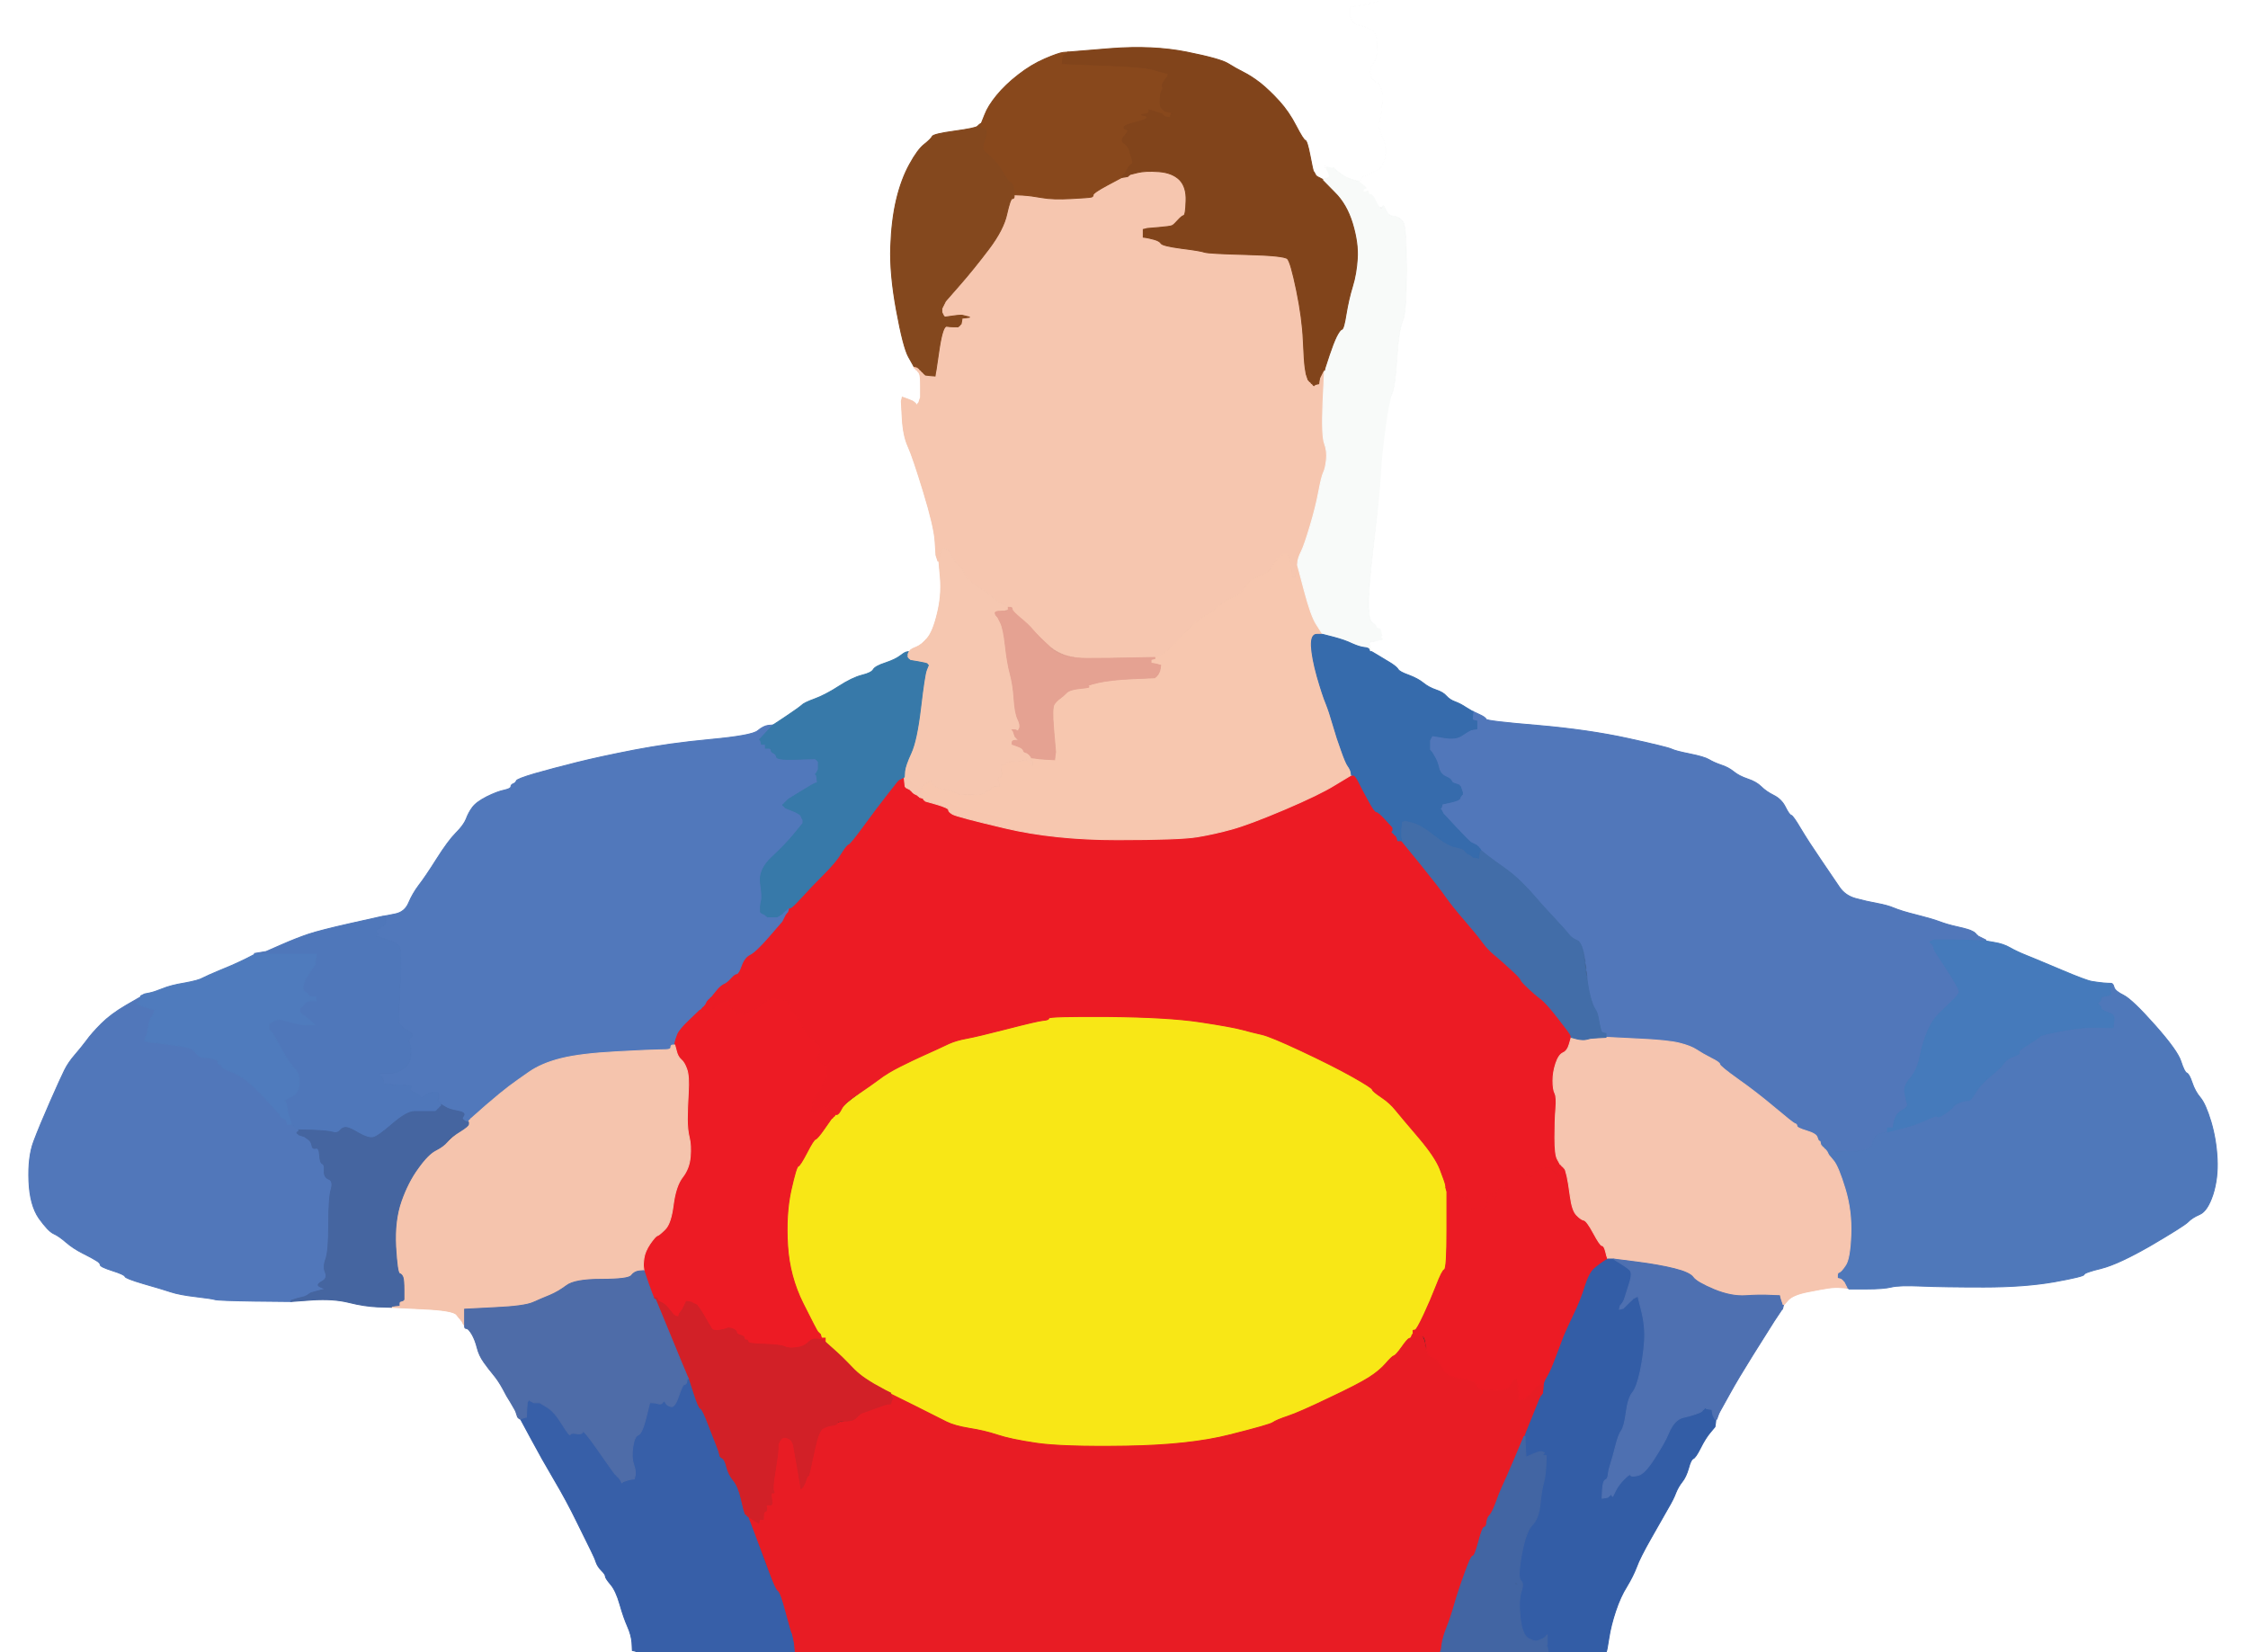
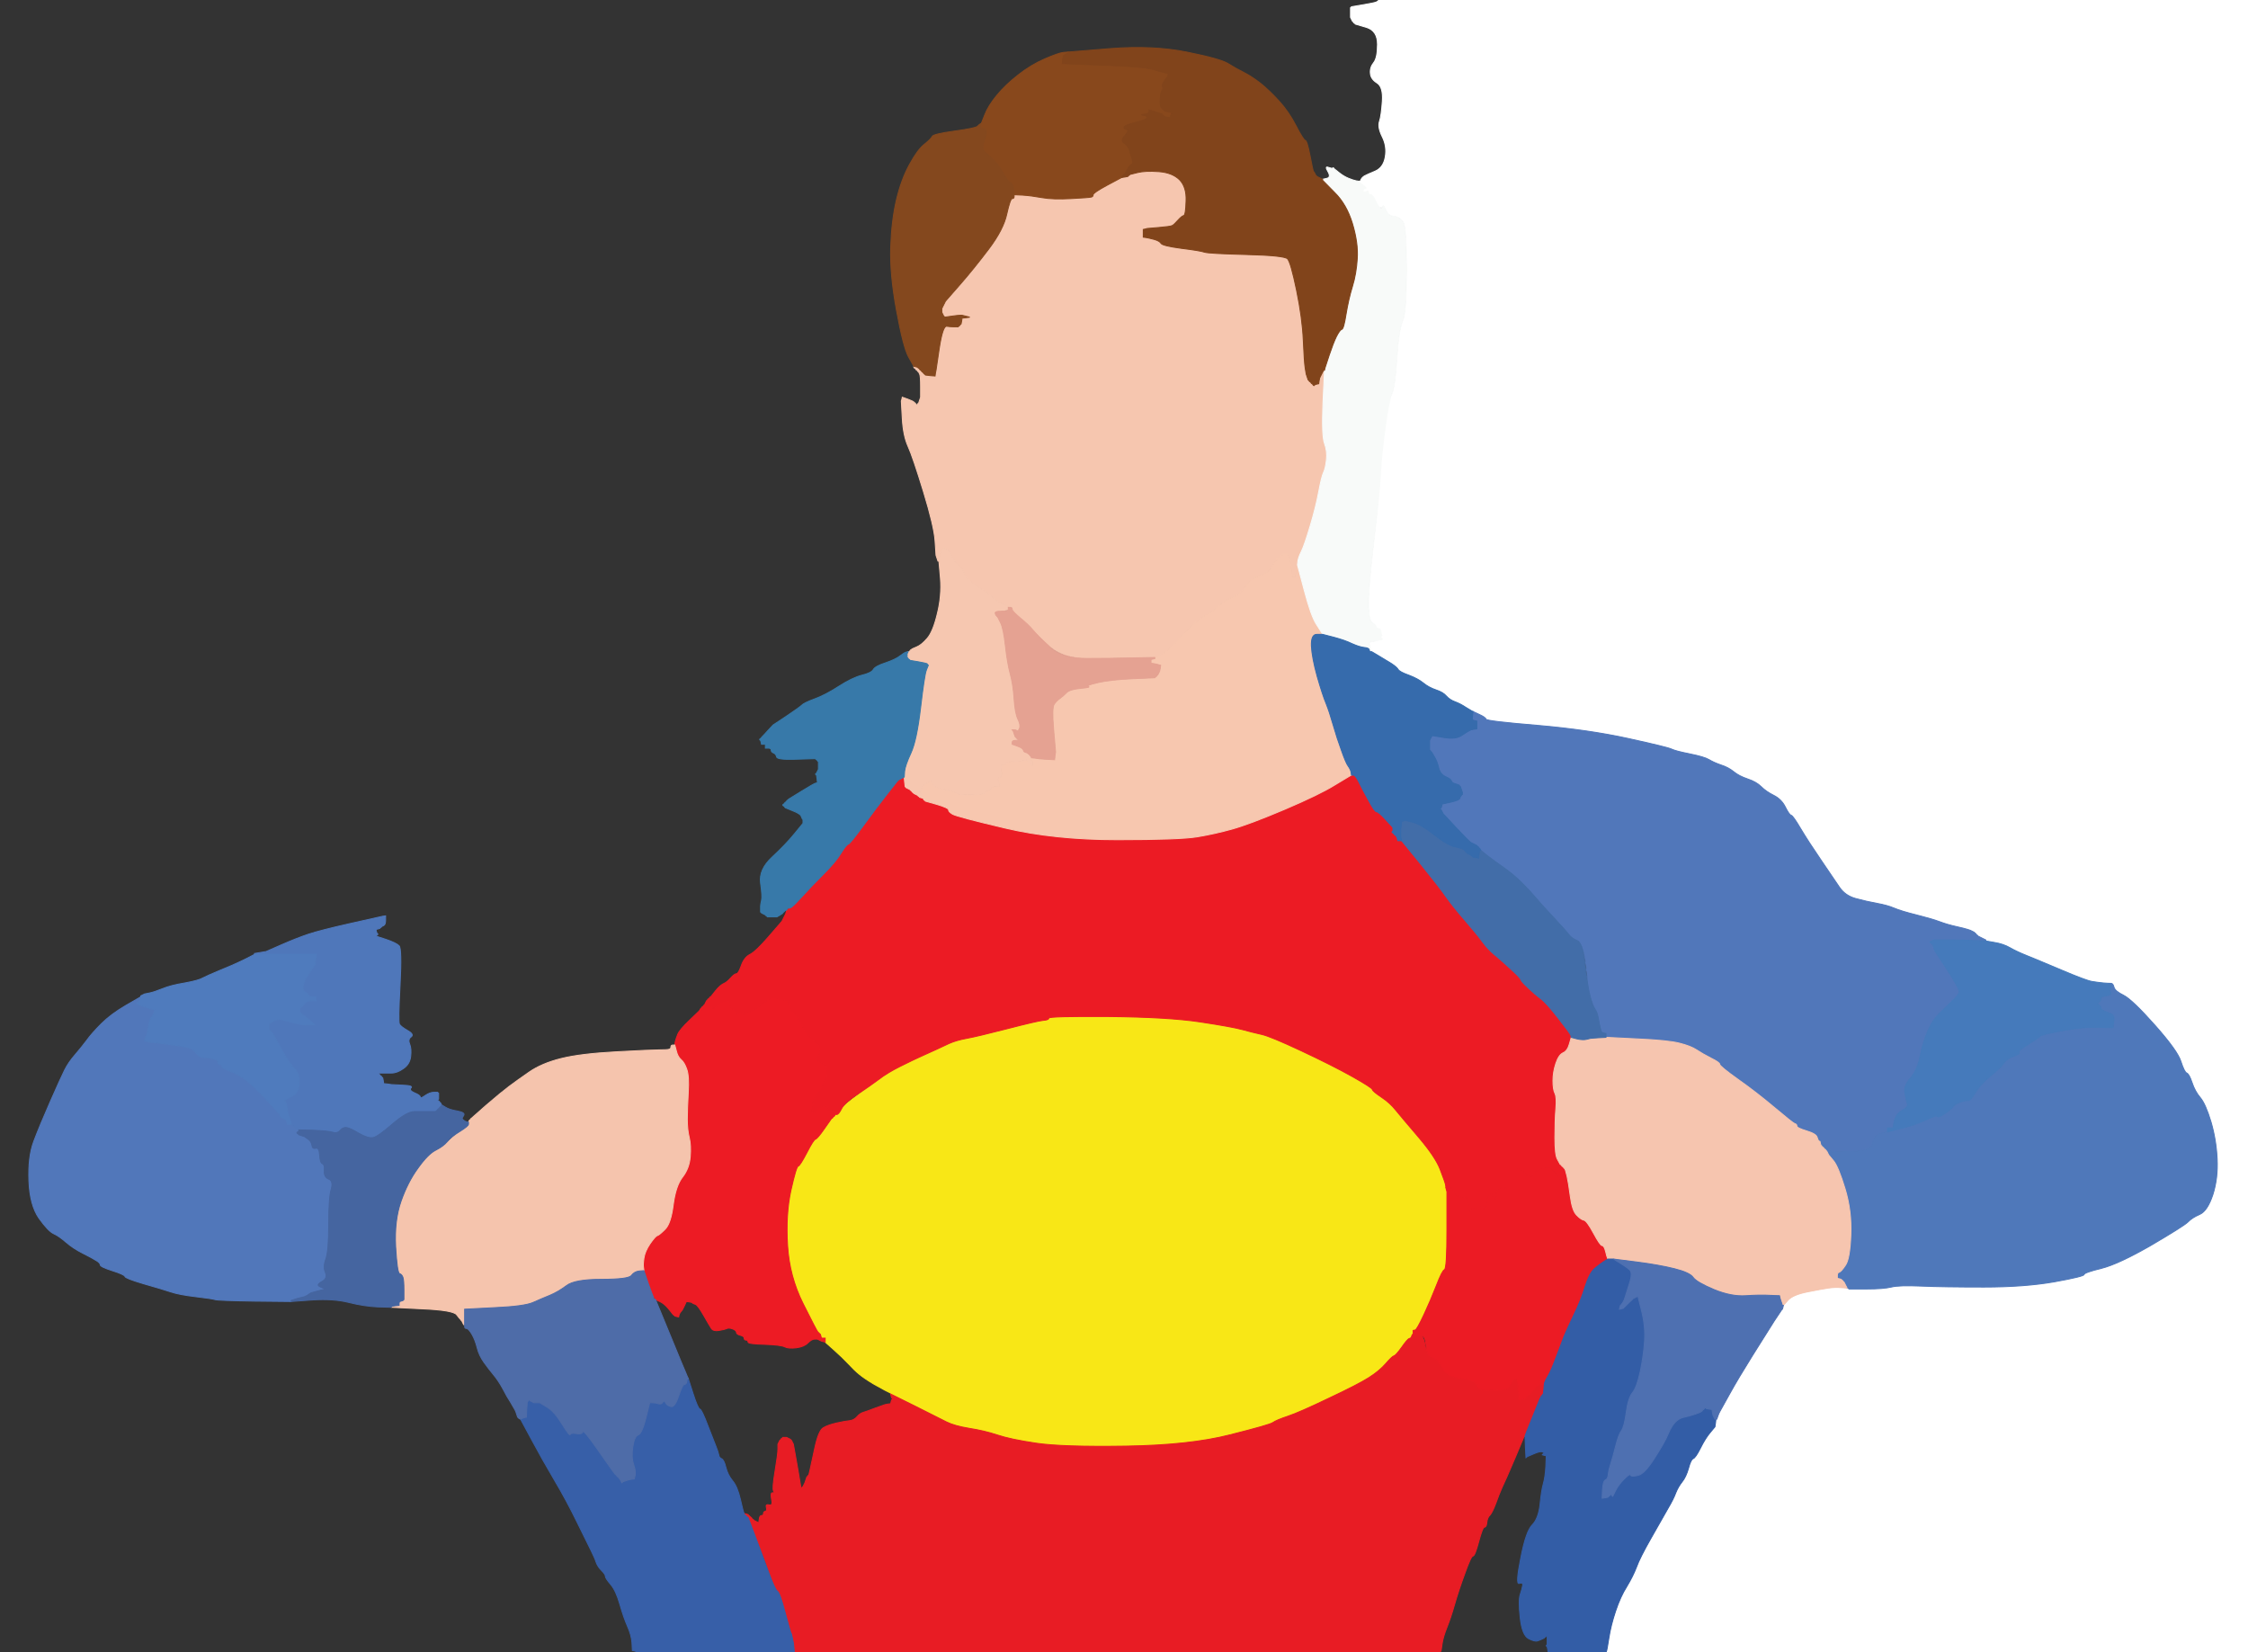
<svg xmlns="http://www.w3.org/2000/svg" width="1166" height="857">
  <rect width="100%" height="100%" fill="#333333" stroke="none" />
-   <path style="opacity:1;fill:#FFFFFF;fill-rule:evenodd;stroke:#FFFFFF;stroke-width:0.5px;stroke-linecap:butt;stroke-linejoin:miter;stroke-opacity:1;" d="M 0.0 428.5 L 0.0 0.0 L 357.5 0.0 L 715.0 0.0 L 715.0 0.2 Q 715.0 0.5 714.0 1.0 Q 713.0 1.5 707.0 2.5 L 701.0 3.5 L 700.8 3.8 L 700.5 4.0 L 700.5 6.5 L 700.5 9.0 L 701.0 10.0 L 701.5 11.0 L 701.8 11.2 L 702.0 11.5 L 702.2 11.8 L 702.5 12.0 L 702.8 12.2 L 703.0 12.5 L 708.8 14.2 Q 714.5 16.0 714.5 23.0 Q 714.5 30.0 712.5 32.5 Q 710.5 35.0 710.8 38.0 Q 711.0 41.0 714.2 43.0 Q 717.5 45.0 717.0 52.5 Q 716.5 60.0 715.5 63.0 Q 714.5 66.0 717.0 71.0 Q 719.5 76.0 718.5 81.5 Q 717.5 87.0 713.2 88.8 Q 709.0 90.5 707.8 91.2 Q 706.5 92.0 706.0 93.0 L 705.5 94.0 L 705.2 94.0 L 705.0 94.0 L 703.5 93.8 Q 702.0 93.5 699.5 92.5 Q 697.0 91.5 694.5 89.5 L 692.0 87.5 L 691.8 87.2 L 691.5 87.0 L 691.2 87.2 Q 691.0 87.5 690.8 87.8 Q 690.5 88.0 690.5 90.0 Q 690.5 92.0 688.2 92.5 L 686.0 93.0 L 685.5 92.8 L 685.0 92.5 L 684.0 92.0 L 683.0 91.5 L 682.8 91.2 L 682.5 91.0 L 682.0 90.0 Q 681.5 89.0 681.2 88.8 Q 681.0 88.5 679.5 80.8 Q 678.0 73.0 677.0 72.8 Q 676.0 72.5 672.2 65.2 Q 668.5 58.0 663.5 52.5 Q 658.5 47.0 653.8 43.2 Q 649.0 39.5 645.0 37.5 Q 641.0 35.5 637.0 33.0 Q 633.0 30.5 615.5 27.0 Q 598.0 23.5 576.0 25.2 L 554.0 27.0 L 551.5 27.2 Q 549.0 27.5 542.0 30.5 Q 535.0 33.5 528.2 38.8 Q 521.5 44.0 517.0 49.5 Q 512.5 55.0 510.8 59.5 L 509.0 64.0 L 508.5 64.2 Q 508.0 64.5 507.0 65.5 Q 506.0 66.5 495.0 68.0 Q 484.0 69.5 483.5 70.8 Q 483.0 72.0 479.5 74.8 Q 476.0 77.5 471.8 85.2 Q 467.5 93.0 465.0 103.5 Q 462.5 114.0 462.0 128.0 Q 461.5 142.0 465.0 161.0 Q 468.5 180.0 471.2 185.0 L 474.0 190.0 L 474.0 190.2 L 474.0 190.5 L 474.2 190.8 L 474.5 191.0 L 474.8 191.2 L 475.0 191.5 L 475.2 191.8 L 475.5 192.0 L 475.8 192.2 L 476.0 192.5 L 476.2 192.8 L 476.5 193.0 L 477.0 194.0 Q 477.5 195.0 477.5 200.5 L 477.5 206.0 L 477.0 207.5 L 476.5 209.0 L 476.2 209.2 L 476.0 209.5 L 475.8 209.8 L 475.5 210.0 L 475.2 209.8 L 475.0 209.5 L 474.8 209.2 Q 474.5 209.0 474.0 208.5 Q 473.5 208.0 470.8 207.0 L 468.0 206.0 L 467.8 207.0 L 467.5 208.0 L 468.0 217.0 Q 468.5 226.0 471.0 231.5 Q 473.5 237.0 479.0 255.0 Q 484.5 273.0 485.0 280.5 L 485.5 288.0 L 486.0 289.5 L 486.5 291.0 L 486.8 291.0 L 487.0 291.0 L 487.8 300.0 Q 488.5 309.0 486.2 318.2 Q 484.0 327.5 481.0 331.0 Q 478.0 334.5 475.5 335.5 Q 473.0 336.5 472.8 336.8 L 472.5 337.0 L 472.2 337.2 L 472.0 337.5 L 471.8 337.8 L 471.5 338.0 L 471.2 338.0 L 471.0 338.0 L 470.0 338.2 Q 469.0 338.5 466.8 340.2 Q 464.5 342.0 459.2 343.8 Q 454.0 345.5 453.0 347.2 Q 452.0 349.0 447.0 350.2 Q 442.0 351.5 435.0 356.0 Q 428.0 360.5 422.5 362.5 Q 417.0 364.5 415.8 365.8 Q 414.5 367.0 407.8 371.5 L 401.0 376.0 L 398.5 376.2 Q 396.0 376.5 393.0 379.0 Q 390.0 381.5 368.5 383.5 Q 347.0 385.5 329.0 389.0 Q 311.0 392.5 299.0 395.5 Q 287.0 398.5 277.5 401.2 Q 268.0 404.0 267.8 405.0 Q 267.5 406.0 266.2 406.5 Q 265.0 407.0 265.0 408.0 Q 265.0 409.0 261.5 409.8 Q 258.0 410.5 252.5 413.2 Q 247.0 416.0 245.0 418.8 Q 243.0 421.5 241.8 424.8 Q 240.5 428.0 236.5 432.0 Q 232.5 436.0 226.5 445.5 Q 220.5 455.0 217.2 459.2 Q 214.0 463.5 212.0 468.2 Q 210.0 473.0 205.0 474.0 L 200.0 475.0 L 198.5 475.2 Q 197.0 475.5 181.5 479.0 Q 166.0 482.5 160.0 484.5 Q 154.0 486.5 146.0 490.0 L 138.0 493.5 L 135.0 494.0 L 132.0 494.5 L 132.0 494.8 L 132.0 495.0 L 126.5 497.8 Q 121.0 500.5 114.2 503.2 Q 107.5 506.0 105.2 507.2 Q 103.0 508.5 95.8 509.8 Q 88.5 511.0 84.2 512.8 Q 80.0 514.5 77.5 515.0 L 75.0 515.5 L 74.0 516.0 L 73.0 516.5 L 73.0 516.8 L 73.0 517.0 L 65.2 521.5 Q 57.5 526.0 52.5 531.0 Q 47.5 536.0 44.8 539.8 Q 42.0 543.5 38.8 547.2 Q 35.5 551.0 33.5 555.0 Q 31.5 559.0 26.0 571.5 Q 20.5 584.0 17.5 592.0 Q 14.5 600.0 15.0 612.5 Q 15.5 625.0 20.2 631.8 Q 25.0 638.5 27.8 639.8 Q 30.5 641.0 34.2 644.2 Q 38.0 647.5 43.0 650.0 Q 48.0 652.5 50.0 653.8 Q 52.0 655.0 52.0 656.0 Q 52.0 657.0 58.2 659.0 Q 64.5 661.0 64.8 662.0 Q 65.0 663.0 74.5 665.8 Q 84.0 668.5 88.5 670.0 Q 93.0 671.5 101.5 672.5 Q 110.0 673.5 111.5 674.0 Q 113.0 674.5 132.0 674.8 L 151.0 675.0 L 162.0 674.2 Q 173.0 673.5 181.0 675.5 Q 189.0 677.5 196.0 677.8 L 203.0 678.0 L 219.0 678.8 Q 235.0 679.5 236.8 681.8 Q 238.5 684.0 238.8 684.2 L 239.0 684.5 L 239.2 684.8 L 239.5 685.0 L 240.0 686.0 L 240.5 687.0 L 240.8 687.0 L 241.0 687.0 L 241.0 688.0 Q 241.0 689.0 242.0 689.0 Q 243.0 689.0 244.8 692.0 Q 246.5 695.0 247.5 699.0 Q 248.5 703.0 251.0 706.5 Q 253.5 710.0 256.0 713.0 Q 258.5 716.0 260.8 720.2 Q 263.0 724.5 264.8 727.2 Q 266.5 730.0 267.0 731.0 L 267.5 732.0 L 268.0 733.5 L 268.5 735.0 L 268.8 735.2 L 269.0 735.5 L 269.5 735.8 L 270.0 736.0 L 275.5 746.2 Q 281.0 756.5 287.5 767.5 Q 294.0 778.5 299.2 789.2 Q 304.5 800.0 306.5 804.0 Q 308.5 808.0 309.2 810.2 Q 310.0 812.5 312.0 814.5 Q 314.0 816.5 314.0 817.5 Q 314.0 818.5 316.8 821.8 Q 319.5 825.0 321.5 832.0 Q 323.5 839.0 325.5 843.5 Q 327.5 848.0 327.8 852.0 L 328.0 856.0 L 329.0 856.2 L 330.0 856.5 L 330.0 856.8 L 330.0 857.0 L 165.0 857.0 L 0.0 857.0 L 0.0 428.5 z  M 687.2 86.8 Q 687.0 86.5 687.2 86.2 Q 687.5 86.0 687.5 86.5 Q 687.5 87.0 687.2 86.8 z  " />
  <path style="opacity:1;fill:#FFFFFF;fill-rule:evenodd;stroke:#FFFFFF;stroke-width:0.5px;stroke-linecap:butt;stroke-linejoin:miter;stroke-opacity:1;" d="M 715.0 0.2 L 715.0 0.0 L 940.5 0.0 L 1166.0 0.0 L 1166.0 428.5 L 1166.0 857.0 L 999.5 857.0 L 833.0 857.0 L 833.2 856.5 Q 833.5 856.0 834.5 849.5 Q 835.5 843.0 838.0 835.5 Q 840.5 828.0 843.8 822.8 Q 847.0 817.5 848.8 812.8 Q 850.5 808.0 856.5 797.5 Q 862.5 787.0 865.2 782.2 Q 868.0 777.5 869.2 774.2 Q 870.5 771.0 872.5 768.5 Q 874.5 766.0 875.8 761.5 Q 877.0 757.0 878.2 756.5 Q 879.5 756.0 882.0 751.0 Q 884.5 746.0 887.0 743.0 L 889.5 740.0 L 889.8 738.0 L 890.0 736.0 L 890.2 736.0 L 890.5 736.0 L 891.0 734.5 Q 891.5 733.0 892.2 731.8 Q 893.0 730.5 897.2 722.8 Q 901.5 715.0 909.0 703.0 Q 916.5 691.0 920.2 685.2 L 924.0 679.5 L 924.2 679.2 L 924.5 679.0 L 924.8 678.0 L 925.0 677.0 L 927.5 674.2 Q 930.0 671.5 937.5 670.0 Q 945.0 668.5 948.5 668.0 Q 952.0 667.5 955.0 667.8 L 958.0 668.0 L 958.2 668.0 L 958.5 668.0 L 958.8 668.2 L 959.0 668.5 L 968.0 668.5 Q 977.0 668.5 981.0 667.5 Q 985.0 666.5 996.5 667.0 Q 1008.0 667.5 1029.0 667.5 Q 1050.0 667.5 1065.5 664.8 Q 1081.0 662.0 1081.0 661.0 Q 1081.0 660.0 1090.0 657.8 Q 1099.0 655.5 1115.8 645.8 Q 1132.5 636.0 1134.8 633.8 Q 1137.0 631.5 1141.0 629.8 Q 1145.0 628.0 1147.8 619.5 Q 1150.5 611.0 1150.0 601.0 Q 1149.5 591.0 1146.8 581.8 Q 1144.0 572.5 1141.2 569.2 Q 1138.5 566.0 1137.0 561.5 Q 1135.5 557.0 1134.2 556.5 Q 1133.0 556.0 1131.2 550.5 Q 1129.5 545.0 1117.8 531.8 Q 1106.0 518.5 1101.5 516.2 Q 1097.0 514.0 1096.2 512.5 Q 1095.5 511.0 1095.2 511.0 L 1095.0 511.0 L 1094.8 510.5 Q 1094.5 510.0 1094.2 510.0 L 1094.0 510.0 L 1091.0 509.8 Q 1088.0 509.5 1085.0 509.0 Q 1082.0 508.5 1069.0 503.0 Q 1056.0 497.5 1051.0 495.5 Q 1046.0 493.5 1042.5 491.5 Q 1039.0 489.5 1034.5 488.8 L 1030.0 488.0 L 1030.0 487.8 L 1030.0 487.5 L 1029.0 487.0 L 1028.0 486.5 L 1027.0 486.0 L 1026.0 485.5 L 1025.8 485.2 L 1025.5 485.0 L 1025.2 484.8 L 1025.0 484.5 L 1024.8 484.2 L 1024.5 484.0 L 1024.2 483.8 L 1024.0 483.5 L 1023.0 483.0 L 1022.0 482.5 L 1020.5 482.0 Q 1019.0 481.5 1014.5 480.5 Q 1010.0 479.5 1006.0 478.0 Q 1002.0 476.5 994.0 474.5 Q 986.0 472.5 982.5 471.0 Q 979.0 469.5 973.5 468.5 Q 968.0 467.5 962.5 466.0 Q 957.0 464.5 954.0 460.0 Q 951.0 455.5 944.5 446.0 Q 938.0 436.5 934.0 429.8 Q 930.0 423.0 929.0 422.8 Q 928.0 422.5 926.0 418.5 Q 924.0 414.5 920.0 412.5 Q 916.0 410.5 913.5 408.0 Q 911.0 405.5 906.5 404.0 Q 902.0 402.5 899.2 400.2 Q 896.5 398.0 892.8 396.8 Q 889.0 395.5 886.5 394.0 Q 884.0 392.5 876.5 391.0 Q 869.0 389.5 867.0 388.5 Q 865.0 387.5 844.5 383.0 Q 824.0 378.5 797.5 376.2 Q 771.0 374.0 770.8 373.0 Q 770.5 372.0 767.2 370.5 L 764.0 369.0 L 763.5 368.8 Q 763.0 368.5 760.2 366.8 Q 757.5 365.0 754.8 364.0 Q 752.0 363.0 750.2 361.0 Q 748.5 359.0 744.8 357.8 Q 741.0 356.5 738.2 354.2 Q 735.5 352.0 730.8 350.2 Q 726.0 348.5 725.2 347.2 Q 724.5 346.0 721.8 344.2 Q 719.0 342.5 715.2 340.2 L 711.5 338.0 L 711.2 338.0 L 711.0 338.0 L 710.8 336.5 L 710.5 335.0 L 710.2 334.0 Q 710.0 333.0 711.5 332.8 L 713.0 332.5 L 713.5 331.2 Q 714.0 330.0 715.5 329.8 L 717.0 329.5 L 716.8 329.2 L 716.5 329.0 L 716.2 328.8 L 716.0 328.5 L 715.0 328.2 Q 714.0 328.0 713.8 326.0 Q 713.5 324.0 711.8 323.0 Q 710.0 322.0 709.8 314.5 Q 709.5 307.0 712.5 281.5 Q 715.5 256.0 716.0 241.5 Q 716.5 227.0 716.0 228.0 Q 715.5 229.0 715.5 227.0 Q 715.5 225.0 716.2 224.8 Q 717.0 224.5 718.8 215.8 Q 720.5 207.0 722.0 204.0 Q 723.5 201.0 724.5 186.0 Q 725.5 171.0 727.5 166.5 Q 729.5 162.0 729.5 140.0 Q 729.5 118.0 727.8 115.2 Q 726.0 112.5 723.0 112.2 Q 720.0 112.0 718.8 109.0 Q 717.5 106.0 717.2 107.0 Q 717.0 108.0 714.5 107.5 Q 712.0 107.0 712.2 106.0 Q 712.5 105.0 710.2 103.5 Q 708.0 102.0 707.8 101.0 L 707.5 100.0 L 707.2 99.8 L 707.0 99.5 L 706.8 99.2 L 706.5 99.0 L 706.2 98.8 L 706.0 98.5 L 705.8 98.2 L 705.5 98.0 L 705.5 97.0 L 705.5 96.0 L 705.5 95.5 L 705.5 95.0 L 705.2 94.8 L 705.0 94.5 L 705.0 94.2 L 705.0 94.0 L 705.2 94.0 L 705.5 94.0 L 706.0 93.0 Q 706.5 92.0 707.8 91.2 Q 709.0 90.5 713.2 88.8 Q 717.5 87.0 718.5 81.5 Q 719.5 76.0 717.0 71.0 Q 714.5 66.0 715.5 63.0 Q 716.5 60.0 717.0 52.5 Q 717.5 45.0 714.2 43.0 Q 711.0 41.0 710.8 38.0 Q 710.5 35.0 712.5 32.5 Q 714.5 30.0 714.5 23.0 Q 714.5 16.0 708.8 14.2 L 703.0 12.5 L 702.8 12.2 L 702.5 12.0 L 702.2 11.8 L 702.0 11.5 L 701.8 11.2 L 701.5 11.0 L 701.0 10.0 L 700.5 9.0 L 700.5 6.5 L 700.5 4.0 L 700.8 3.8 L 701.0 3.5 L 707.0 2.5 Q 713.0 1.5 714.0 1.0 Q 715.0 0.5 715.0 0.2 z  M 708.2 97.8 Q 708.0 97.5 708.2 97.2 Q 708.5 97.0 708.5 97.5 Q 708.5 98.0 708.2 97.8 z  M 709.2 99.8 Q 709.0 99.5 709.2 99.2 Q 709.5 99.0 709.5 99.5 Q 709.5 100.0 709.2 99.8 z  M 716.2 331.8 Q 716.0 331.5 716.2 331.2 L 716.5 331.0 L 716.5 331.5 Q 716.5 332.0 716.2 331.8 z  " />
  <path style="opacity:1;fill:#F8E716;fill-rule:evenodd;stroke:#F8E716;stroke-width:0.5px;stroke-linecap:butt;stroke-linejoin:miter;stroke-opacity:1;" d="M 749.8 614.5 L 750.0 616.0 L 750.2 617.0 L 750.5 618.0 L 750.5 638.0 Q 750.5 658.0 749.2 658.5 Q 748.0 659.0 745.0 666.8 Q 742.0 674.5 738.0 682.5 Q 734.0 690.5 734.0 690.8 L 734.0 691.0 L 733.5 691.2 Q 733.0 691.5 733.0 691.8 L 733.0 692.0 L 732.8 692.0 Q 732.5 692.0 732.2 693.0 Q 732.0 694.0 731.0 694.2 Q 730.0 694.5 727.0 698.8 Q 724.0 703.0 723.0 703.2 Q 722.0 703.5 718.8 707.2 Q 715.5 711.0 710.0 714.5 Q 704.5 718.0 689.2 725.2 Q 674.0 732.5 668.0 734.5 Q 662.0 736.5 660.2 737.8 Q 658.5 739.0 637.8 744.2 Q 617.0 749.5 584.0 750.0 Q 551.0 750.5 537.5 748.5 Q 524.0 746.5 517.2 744.2 Q 510.5 742.0 502.8 740.8 Q 495.0 739.5 491.0 737.5 Q 487.0 735.5 474.5 729.2 L 462.0 723.0 L 462.0 722.8 L 462.0 722.5 L 461.0 722.0 L 460.0 721.5 L 459.0 721.0 Q 458.0 720.5 453.2 717.8 Q 448.5 715.0 445.8 712.8 Q 443.0 710.5 440.0 707.2 Q 437.0 704.0 432.5 700.0 L 428.0 696.0 L 427.8 695.5 Q 427.5 695.0 427.2 695.0 L 427.0 695.0 L 426.8 694.5 Q 426.5 694.0 426.0 693.0 L 425.5 692.0 L 425.2 691.8 Q 425.0 691.5 424.2 690.8 Q 423.5 690.0 416.5 676.0 Q 409.5 662.0 408.5 646.0 Q 407.5 630.0 410.2 617.5 Q 413.0 605.0 414.0 604.8 Q 415.0 604.5 418.5 597.8 Q 422.0 591.0 423.0 590.8 Q 424.0 590.5 427.5 585.5 L 431.0 580.5 L 431.2 580.2 L 431.5 580.0 L 431.8 579.8 L 432.0 579.5 L 432.2 579.2 L 432.5 579.0 L 432.8 578.8 L 433.0 578.5 L 433.0 578.2 L 433.0 578.0 L 433.5 577.8 Q 434.0 577.5 434.0 577.2 L 434.0 577.0 L 437.0 574.2 Q 440.0 571.5 450.0 564.0 Q 460.0 556.5 467.0 553.0 Q 474.0 549.5 478.5 547.5 Q 483.0 545.5 485.8 544.2 Q 488.5 543.0 492.2 541.2 Q 496.0 539.5 501.5 538.5 Q 507.0 537.5 522.5 533.5 Q 538.0 529.5 541.0 529.2 Q 544.0 529.0 544.0 528.0 Q 544.0 527.0 575.0 527.2 Q 606.0 527.5 622.5 530.0 Q 639.0 532.5 644.5 534.0 Q 650.0 535.5 654.5 536.5 Q 659.0 537.5 675.0 545.0 Q 691.0 552.5 701.2 558.2 Q 711.5 564.0 711.8 565.0 Q 712.0 566.0 716.5 569.0 Q 721.0 572.0 724.0 575.8 Q 727.0 579.5 735.8 589.8 Q 744.5 600.0 747.0 606.5 Q 749.5 613.0 749.8 614.5 z  " />
  <path style="opacity:1;fill:#EC1B24;fill-rule:evenodd;stroke:#EC1B24;stroke-width:0.5px;stroke-linecap:butt;stroke-linejoin:miter;stroke-opacity:1;" d="M 700.5 402.2 L 701.0 402.0 L 702.0 402.0 Q 703.0 402.0 704.8 405.5 Q 706.5 409.0 709.8 415.0 Q 713.0 421.0 714.0 421.0 Q 715.0 421.0 718.5 424.8 Q 722.0 428.5 722.2 428.8 Q 722.5 429.0 722.5 430.0 L 722.5 431.0 L 722.2 431.2 L 722.0 431.5 L 722.2 431.8 L 722.5 432.0 L 722.8 432.2 L 723.0 432.5 L 723.2 432.8 L 723.5 433.0 L 723.8 433.2 L 724.0 433.5 L 724.2 433.8 L 724.5 434.0 L 724.8 434.2 Q 725.0 434.5 725.5 434.8 L 726.0 435.0 L 726.0 435.2 Q 726.0 435.5 726.5 435.8 L 727.0 436.0 L 736.8 448.0 Q 746.5 460.0 750.0 465.0 Q 753.5 470.0 760.0 477.5 Q 766.5 485.0 769.2 488.8 Q 772.0 492.5 774.8 494.8 Q 777.5 497.0 783.0 502.0 Q 788.5 507.0 788.8 508.0 Q 789.0 509.0 792.8 512.5 Q 796.5 516.0 799.2 518.0 Q 802.0 520.0 808.2 528.0 Q 814.5 536.0 814.8 537.0 L 815.0 538.0 L 814.0 541.5 Q 813.0 545.0 810.8 546.0 Q 808.5 547.0 807.0 551.5 Q 805.5 556.0 805.5 560.5 Q 805.5 565.0 806.5 567.0 Q 807.5 569.0 807.0 575.0 Q 806.5 581.0 806.5 590.0 Q 806.5 599.0 807.8 601.2 Q 809.0 603.5 809.2 603.8 L 809.5 604.0 L 809.8 604.2 L 810.0 604.5 L 810.2 604.8 L 810.5 605.0 L 810.8 605.2 L 811.0 605.5 L 811.2 605.8 L 811.5 606.0 L 811.8 606.5 L 812.0 607.0 L 811.8 608.0 L 811.5 609.0 L 811.2 610.5 L 811.0 612.0 L 810.0 611.8 L 809.0 611.5 L 808.8 611.2 L 808.5 611.0 L 808.0 610.0 L 807.5 609.0 L 807.2 608.8 Q 807.0 608.5 805.0 606.5 Q 803.0 604.5 799.0 606.2 Q 795.0 608.0 794.8 609.5 Q 794.5 611.0 793.2 610.2 Q 792.0 609.5 791.5 608.8 Q 791.0 608.0 789.2 607.0 L 787.5 606.0 L 787.2 606.2 L 787.0 606.5 L 786.8 606.8 Q 786.5 607.0 785.8 609.5 Q 785.0 612.0 784.0 612.2 Q 783.0 612.5 782.2 614.8 Q 781.5 617.0 780.8 616.2 Q 780.0 615.5 778.0 616.2 Q 776.0 617.0 775.8 620.0 Q 775.5 623.0 774.8 621.0 Q 774.0 619.0 773.0 619.0 Q 772.0 619.0 771.2 622.5 L 770.5 626.0 L 770.2 626.2 L 770.0 626.5 L 769.8 626.8 L 769.5 627.0 L 769.0 626.0 Q 768.5 625.0 768.0 626.0 L 767.5 627.0 L 767.2 626.8 L 767.0 626.5 L 766.0 626.5 Q 765.0 626.5 763.5 627.2 L 762.0 628.0 L 761.8 625.5 Q 761.5 623.0 761.0 621.5 Q 760.5 620.0 759.8 620.8 Q 759.0 621.5 757.2 620.8 L 755.5 620.0 L 755.0 619.0 L 754.5 618.0 L 754.2 617.8 L 754.0 617.5 L 753.8 617.2 L 753.5 617.0 L 753.2 616.8 L 753.0 616.5 L 752.8 616.2 L 752.5 616.0 L 752.2 615.8 L 752.0 615.5 L 751.8 615.2 L 751.5 615.0 L 751.2 615.2 L 751.0 615.5 L 750.8 615.8 L 750.5 616.0 L 750.2 616.0 L 750.0 616.0 L 749.8 614.5 Q 749.5 613.0 747.0 606.5 Q 744.5 600.0 735.8 589.8 Q 727.0 579.5 724.0 575.8 Q 721.0 572.0 716.5 569.0 Q 712.0 566.0 711.8 565.0 Q 711.5 564.0 701.2 558.2 Q 691.0 552.5 675.0 545.0 Q 659.0 537.5 654.5 536.5 Q 650.0 535.5 644.5 534.0 Q 639.0 532.5 622.5 530.0 Q 606.0 527.5 575.0 527.2 Q 544.0 527.0 544.0 528.0 Q 544.0 529.0 541.0 529.2 Q 538.0 529.5 522.5 533.5 Q 507.0 537.5 501.5 538.5 Q 496.0 539.5 492.2 541.2 Q 488.5 543.0 485.8 544.2 Q 483.0 545.5 478.5 547.5 Q 474.0 549.5 467.0 553.0 Q 460.0 556.5 455.8 559.8 Q 451.5 563.0 444.8 567.5 Q 438.0 572.0 436.5 575.0 Q 435.0 578.0 434.0 578.0 L 433.0 578.0 L 433.0 577.0 Q 433.0 576.0 431.0 575.8 L 429.0 575.5 L 429.2 575.2 L 429.5 575.0 L 429.8 574.8 L 430.0 574.5 L 429.8 574.2 Q 429.5 574.0 429.2 573.8 Q 429.0 573.5 427.0 574.0 L 425.0 574.5 L 424.8 574.8 L 424.5 575.0 L 424.2 575.2 L 424.0 575.5 L 423.8 575.8 L 423.5 576.0 L 423.2 576.2 L 423.0 576.5 L 422.0 576.8 L 421.0 577.0 L 421.2 574.5 L 421.5 572.0 L 422.0 570.5 Q 422.5 569.0 423.0 568.5 Q 423.5 568.0 426.0 564.0 Q 428.5 560.0 429.0 556.5 Q 429.5 553.0 426.2 551.5 Q 423.0 550.0 423.0 549.0 Q 423.0 548.0 424.0 547.8 Q 425.0 547.5 425.2 544.8 Q 425.5 542.0 422.0 539.5 Q 418.5 537.0 416.0 532.0 Q 413.5 527.0 411.8 525.5 Q 410.0 524.0 409.5 521.5 Q 409.0 519.0 404.5 518.2 Q 400.0 517.5 398.5 518.5 Q 397.0 519.5 393.0 522.5 Q 389.0 525.5 385.0 525.8 Q 381.0 526.0 381.2 525.0 Q 381.5 524.0 380.2 523.5 Q 379.0 523.0 378.5 521.0 L 378.0 519.0 L 376.5 519.2 Q 375.0 519.5 373.5 521.0 Q 372.0 522.5 369.5 523.0 L 367.0 523.5 L 366.8 523.2 L 366.5 523.0 L 366.2 523.2 L 366.0 523.5 L 364.5 523.8 L 363.0 524.0 L 363.2 523.5 L 363.5 523.0 L 363.8 522.8 L 364.0 522.5 L 364.2 522.2 L 364.5 522.0 L 364.8 521.8 L 365.0 521.5 L 365.2 521.2 L 365.5 521.0 L 366.0 520.0 L 366.5 519.0 L 366.8 518.8 L 367.0 518.5 L 367.2 518.2 L 367.5 518.0 L 367.8 517.8 L 368.0 517.5 L 368.2 517.2 L 368.5 517.0 L 368.8 516.8 Q 369.0 516.5 371.2 513.8 Q 373.5 511.0 375.2 510.2 Q 377.0 509.5 379.0 507.2 Q 381.0 505.0 382.0 505.0 Q 383.0 505.0 384.5 500.8 Q 386.0 496.5 389.0 495.0 Q 392.0 493.5 398.5 486.0 L 405.0 478.5 L 405.2 478.2 L 405.5 478.0 L 406.0 477.0 L 406.5 476.0 L 407.0 475.0 L 407.5 474.0 L 407.8 473.0 L 408.0 472.0 L 408.5 471.8 Q 409.0 471.5 409.0 471.2 L 409.0 471.0 L 410.0 470.8 Q 411.0 470.5 415.8 465.2 Q 420.5 460.0 427.0 453.5 Q 433.5 447.0 436.2 442.5 Q 439.0 438.0 440.0 437.8 Q 441.0 437.5 447.8 428.2 Q 454.5 419.0 460.0 412.0 L 465.5 405.0 L 465.8 404.8 L 466.0 404.5 L 467.0 404.0 L 468.0 403.5 L 468.5 403.2 L 469.0 403.0 L 469.2 405.5 L 469.5 408.0 L 469.8 408.2 L 470.0 408.5 L 471.0 409.0 L 472.0 409.5 L 472.2 409.8 L 472.5 410.0 L 472.8 410.2 L 473.0 410.5 L 473.2 410.8 L 473.5 411.0 L 473.8 411.2 L 474.0 411.5 L 475.0 412.0 L 476.0 412.5 L 477.0 412.8 L 478.0 413.0 L 478.0 413.2 Q 478.0 413.5 478.5 413.8 L 479.0 414.0 L 479.0 414.2 L 479.0 414.5 L 479.2 414.8 L 479.5 415.0 L 479.8 415.2 L 480.0 415.5 L 486.0 417.2 Q 492.0 419.0 492.0 420.0 Q 492.0 421.0 494.0 422.2 Q 496.0 423.5 521.5 429.5 Q 547.0 435.5 579.5 435.5 Q 612.0 435.5 621.0 434.0 Q 630.0 432.5 639.0 430.0 Q 648.0 427.5 666.2 419.8 Q 684.5 412.0 692.2 407.2 Q 700.0 402.5 700.5 402.2 z  " />
  <path style="opacity:1;fill:#5177BA;fill-rule:evenodd;stroke:#5177BA;stroke-width:0.5px;stroke-linecap:butt;stroke-linejoin:miter;stroke-opacity:1;" d="M 763.8 371.0 L 764.0 369.0 L 767.2 370.5 Q 770.5 372.0 770.8 373.0 Q 771.0 374.0 797.5 376.2 Q 824.0 378.5 844.5 383.0 Q 865.0 387.5 867.0 388.5 Q 869.0 389.5 876.5 391.0 Q 884.0 392.5 886.5 394.0 Q 889.0 395.5 892.8 396.8 Q 896.5 398.0 899.2 400.2 Q 902.0 402.5 906.5 404.0 Q 911.0 405.5 913.5 408.0 Q 916.0 410.5 920.0 412.5 Q 924.0 414.5 926.0 418.5 Q 928.0 422.5 929.0 422.8 Q 930.0 423.0 934.0 429.8 Q 938.0 436.5 944.5 446.0 Q 951.0 455.5 954.0 460.0 Q 957.0 464.5 962.5 466.0 Q 968.0 467.5 973.5 468.5 Q 979.0 469.5 982.5 471.0 Q 986.0 472.5 994.0 474.5 Q 1002.0 476.5 1006.0 478.0 Q 1010.0 479.5 1014.5 480.5 Q 1019.0 481.5 1020.5 482.0 L 1022.0 482.5 L 1023.0 483.0 L 1024.0 483.5 L 1024.2 483.8 L 1024.5 484.0 L 1024.8 484.2 L 1025.0 484.5 L 1025.2 484.8 L 1025.5 485.0 L 1025.8 485.2 L 1026.0 485.5 L 1027.0 486.0 L 1028.0 486.5 L 1029.0 487.0 L 1030.0 487.5 L 1030.0 487.8 L 1030.0 488.0 L 1024.5 487.8 Q 1019.0 487.5 1011.0 487.5 L 1003.0 487.5 L 1002.0 488.0 L 1001.0 488.5 L 1001.2 488.8 L 1001.5 489.0 L 1001.8 489.2 L 1002.0 489.5 L 1002.2 489.8 L 1002.5 490.0 L 1003.0 491.5 L 1003.5 493.0 L 1010.0 503.0 Q 1016.5 513.0 1016.2 514.5 Q 1016.0 516.0 1012.2 519.5 Q 1008.5 523.0 1005.5 526.0 Q 1002.5 529.0 1000.0 534.5 Q 997.5 540.0 996.0 547.5 Q 994.5 555.0 991.0 559.0 Q 987.5 563.0 988.0 566.5 Q 988.5 570.0 989.2 572.0 Q 990.0 574.0 987.2 575.5 Q 984.5 577.0 983.5 579.0 Q 982.5 581.0 982.2 583.0 L 982.0 585.0 L 981.0 585.2 Q 980.0 585.5 980.0 585.8 L 980.0 586.0 L 979.5 586.2 Q 979.0 586.5 979.0 586.8 L 979.0 587.0 L 977.5 587.2 Q 976.0 587.5 974.0 588.5 Q 972.0 589.5 971.2 593.2 Q 970.5 597.0 960.2 597.2 L 950.0 597.5 L 949.8 597.2 L 949.5 597.0 L 949.2 596.8 L 949.0 596.5 L 948.8 596.2 L 948.5 596.0 L 948.2 595.8 L 948.0 595.5 L 947.8 595.2 L 947.5 595.0 L 947.2 594.8 L 947.0 594.5 L 946.8 594.2 L 946.5 594.0 L 946.2 593.8 L 946.0 593.5 L 945.8 593.2 L 945.5 593.0 L 945.2 592.8 L 945.0 592.5 L 944.8 592.2 L 944.5 592.0 L 944.2 592.0 L 944.0 592.0 L 943.5 591.8 Q 943.0 591.5 942.5 589.8 Q 942.0 588.0 937.0 586.5 Q 932.0 585.0 932.0 584.0 Q 932.0 583.0 931.0 582.8 Q 930.0 582.5 920.5 574.5 Q 911.0 566.5 901.5 559.8 Q 892.0 553.0 892.0 552.0 Q 892.0 551.0 887.5 548.8 Q 883.0 546.5 880.0 544.5 Q 877.0 542.5 871.0 541.0 Q 865.0 539.5 849.0 538.8 L 833.0 538.0 L 833.0 537.0 L 833.0 536.0 L 832.0 535.8 L 831.0 535.5 L 830.8 535.2 L 830.5 535.0 L 830.0 533.0 Q 829.5 531.0 828.5 527.5 Q 827.5 524.0 824.8 517.0 Q 822.0 510.0 823.0 510.0 Q 824.0 510.0 822.5 499.5 Q 821.0 489.0 818.0 487.8 Q 815.0 486.5 813.8 484.8 Q 812.5 483.0 805.5 475.5 Q 798.5 468.0 796.2 465.2 Q 794.0 462.5 789.5 458.0 Q 785.0 453.5 780.0 450.0 Q 775.0 446.5 771.5 443.8 L 768.0 441.0 L 767.8 440.5 L 767.5 440.0 L 767.2 439.8 L 767.0 439.5 L 766.8 439.2 L 766.5 439.0 L 766.2 438.8 L 766.0 438.5 L 765.0 438.0 L 764.0 437.5 L 763.0 437.0 Q 762.0 436.5 755.2 429.2 L 748.5 422.0 L 748.0 421.0 L 747.5 420.0 L 747.2 419.8 L 747.0 419.5 L 747.2 419.2 L 747.5 419.0 L 747.8 418.0 L 748.0 417.0 L 752.5 416.0 Q 757.0 415.0 757.2 414.0 L 757.5 413.0 L 757.8 412.8 L 758.0 412.5 L 758.2 412.2 L 758.5 412.0 L 758.5 411.5 L 758.5 411.0 L 758.0 409.5 L 757.5 408.0 L 757.2 407.8 L 757.0 407.5 L 756.8 407.2 Q 756.5 407.0 754.8 406.5 Q 753.0 406.0 752.8 405.0 Q 752.5 404.0 749.8 402.8 Q 747.0 401.5 746.2 398.2 Q 745.5 395.0 744.0 392.5 L 742.5 390.0 L 742.2 389.8 L 742.0 389.5 L 741.8 389.2 L 741.5 389.0 L 741.5 386.5 L 741.5 384.0 L 742.0 383.0 L 742.5 382.0 L 742.8 381.8 L 743.0 381.5 L 749.0 382.5 Q 755.0 383.5 758.0 381.5 Q 761.0 379.5 762.0 379.0 L 763.0 378.5 L 764.5 378.2 L 766.0 378.0 L 766.0 376.0 L 766.0 374.0 L 765.0 373.8 L 764.0 373.5 L 763.8 373.2 Q 763.5 373.0 763.8 371.0 z  " />
  <path style="opacity:1;fill:#5177BA;fill-rule:evenodd;stroke:#5177BA;stroke-width:0.5px;stroke-linecap:butt;stroke-linejoin:miter;stroke-opacity:1;" d="M 65.2 521.5 L 73.0 517.0 L 72.8 518.0 L 72.5 519.0 L 72.2 519.2 L 72.0 519.5 L 71.8 519.8 L 71.5 520.0 L 71.2 520.2 L 71.0 520.5 L 72.0 521.0 L 73.0 521.5 L 76.0 522.5 Q 79.0 523.5 79.5 523.5 L 80.0 523.5 L 80.2 523.2 L 80.5 523.0 L 79.8 525.2 Q 79.0 527.5 78.2 528.2 Q 77.5 529.0 77.0 532.5 Q 76.5 536.0 76.0 537.0 L 75.5 538.0 L 75.2 539.0 L 75.0 540.0 L 76.5 540.2 L 78.0 540.5 L 88.5 541.8 Q 99.0 543.0 100.5 544.8 Q 102.0 546.5 103.0 547.5 Q 104.0 548.5 106.5 548.5 Q 109.0 548.5 111.0 549.2 Q 113.0 550.0 113.0 551.0 Q 113.0 552.0 114.0 552.0 Q 115.0 552.0 115.0 553.0 Q 115.0 554.0 121.0 556.2 Q 127.0 558.5 135.8 567.8 Q 144.5 577.0 145.0 578.0 L 145.5 579.0 L 145.8 579.2 L 146.0 579.5 L 147.0 580.0 L 148.0 580.5 L 148.2 580.8 L 148.5 581.0 L 148.8 581.2 Q 149.0 581.5 149.5 581.8 L 150.0 582.0 L 150.0 582.2 Q 150.0 582.5 150.5 582.8 L 151.0 583.0 L 152.5 584.2 Q 154.0 585.5 154.5 585.8 L 155.0 586.0 L 155.0 586.2 L 155.0 586.5 L 154.8 586.8 L 154.5 587.0 L 154.2 587.2 L 154.0 587.5 L 154.2 587.8 L 154.5 588.0 L 154.8 588.2 L 155.0 588.5 L 156.5 589.0 L 158.0 589.5 L 159.8 590.8 Q 161.5 592.0 161.8 594.0 Q 162.0 596.0 163.8 595.5 Q 165.5 595.0 165.8 599.0 Q 166.0 603.0 167.2 603.5 Q 168.5 604.0 168.2 607.2 Q 168.0 610.5 170.5 611.5 Q 173.0 612.5 171.8 616.8 Q 170.5 621.0 170.5 635.0 Q 170.5 649.0 169.0 653.0 Q 167.5 657.0 168.8 660.0 Q 170.0 663.0 167.2 664.5 Q 164.5 666.0 165.2 666.8 Q 166.0 667.5 167.5 668.0 L 169.0 668.5 L 165.0 669.5 Q 161.0 670.5 160.5 671.0 Q 160.0 671.5 159.0 672.0 L 158.0 672.5 L 156.0 673.0 L 154.0 673.5 L 152.5 674.0 L 151.0 674.5 L 151.0 674.8 L 151.0 675.0 L 132.0 674.8 Q 113.0 674.5 111.5 674.0 Q 110.0 673.5 101.5 672.5 Q 93.0 671.5 88.5 670.0 Q 84.0 668.5 74.5 665.8 Q 65.0 663.0 64.8 662.0 Q 64.5 661.0 58.2 659.0 Q 52.0 657.0 52.0 656.0 Q 52.0 655.0 50.0 653.8 Q 48.0 652.5 43.0 650.0 Q 38.0 647.5 34.2 644.2 Q 30.5 641.0 27.8 639.8 Q 25.0 638.5 20.2 631.8 Q 15.5 625.0 15.0 612.5 Q 14.5 600.0 17.5 592.0 Q 20.5 584.0 26.0 571.5 Q 31.5 559.0 33.5 555.0 Q 35.5 551.0 38.8 547.2 Q 42.0 543.5 44.8 539.8 Q 47.5 536.0 52.5 531.0 Q 57.5 526.0 65.2 521.5 z  " />
-   <path style="opacity:1;fill:#5178BB;fill-rule:evenodd;stroke:#5178BB;stroke-width:0.5px;stroke-linecap:butt;stroke-linejoin:miter;stroke-opacity:1;" d="M 398.5 376.2 L 401.0 376.0 L 398.2 379.0 Q 395.5 382.0 395.2 382.2 L 395.0 382.5 L 394.8 382.8 L 394.5 383.0 L 394.2 383.2 L 394.0 383.5 L 394.2 383.8 L 394.5 384.0 L 394.8 385.0 L 395.0 386.0 L 396.0 386.0 L 397.0 386.0 L 397.0 387.0 L 397.0 388.0 L 398.5 388.0 Q 400.0 388.0 400.0 389.0 Q 400.0 390.0 401.2 390.5 Q 402.5 391.0 402.8 392.5 Q 403.0 394.0 411.5 393.8 Q 420.0 393.5 421.5 393.5 L 423.0 393.5 L 423.2 393.8 L 423.5 394.0 L 423.8 394.2 L 424.0 394.5 L 424.2 394.8 L 424.5 395.0 L 424.5 397.0 L 424.5 399.0 L 424.0 400.0 L 423.5 401.0 L 423.2 401.2 L 423.0 401.5 L 423.2 401.8 L 423.5 402.0 L 423.8 404.0 L 424.0 406.0 L 423.0 406.2 Q 422.0 406.5 415.5 410.5 L 409.0 414.5 L 408.8 414.8 L 408.5 415.0 L 408.2 415.2 L 408.0 415.5 L 407.8 415.8 L 407.5 416.0 L 407.2 416.2 L 407.0 416.5 L 406.8 416.8 L 406.5 417.0 L 406.2 417.2 L 406.0 417.5 L 406.2 417.8 L 406.5 418.0 L 406.8 418.2 L 407.0 418.5 L 407.2 418.8 L 407.5 419.0 L 411.2 420.5 Q 415.0 422.0 415.5 423.2 Q 416.0 424.5 416.2 424.8 L 416.5 425.0 L 416.5 426.0 L 416.5 427.0 L 412.0 432.5 Q 407.5 438.0 400.5 444.5 Q 393.5 451.0 394.5 458.0 Q 395.5 465.0 395.0 467.0 Q 394.5 469.0 394.5 470.0 L 394.5 471.0 L 394.5 472.0 L 394.5 473.0 L 394.8 473.2 L 395.0 473.5 L 396.0 474.0 L 397.0 474.5 L 397.2 474.8 L 397.5 475.0 L 397.8 475.2 L 398.0 475.5 L 399.0 475.5 L 400.0 475.5 L 401.0 475.5 L 402.0 475.5 L 402.5 475.5 L 403.0 475.5 L 404.2 474.8 Q 405.5 474.0 405.8 473.8 L 406.0 473.5 L 406.2 473.2 L 406.5 473.0 L 406.8 472.0 L 407.0 471.0 L 408.0 471.0 L 409.0 471.0 L 408.8 472.0 L 408.5 473.0 L 408.2 473.2 L 408.0 473.5 L 407.8 473.8 L 407.5 474.0 L 407.0 475.0 L 406.5 476.0 L 406.0 477.0 L 405.5 478.0 L 405.2 478.2 L 405.0 478.5 L 398.5 486.0 Q 392.0 493.5 389.0 495.0 Q 386.0 496.5 384.5 500.8 Q 383.0 505.0 382.0 505.0 Q 381.0 505.0 379.0 507.2 Q 377.0 509.5 375.2 510.2 Q 373.5 511.0 371.2 513.8 Q 369.0 516.5 368.8 516.8 L 368.5 517.0 L 368.2 517.2 L 368.0 517.5 L 367.8 517.8 L 367.5 518.0 L 367.2 518.2 L 367.0 518.5 L 366.8 518.8 L 366.5 519.0 L 366.0 520.0 L 365.5 521.0 L 365.2 521.2 L 365.0 521.5 L 364.8 521.8 L 364.5 522.0 L 364.2 522.2 L 364.0 522.5 L 363.8 522.8 L 363.5 523.0 L 363.2 523.5 L 363.0 524.0 L 357.8 529.0 Q 352.5 534.0 351.5 536.5 Q 350.5 539.0 350.2 540.5 L 350.0 542.0 L 349.0 542.0 Q 348.0 542.0 348.0 543.0 Q 348.0 544.0 347.0 544.2 Q 346.0 544.5 342.0 544.5 Q 338.0 544.5 319.5 545.5 Q 301.0 546.5 291.0 549.0 Q 281.0 551.5 274.5 556.0 Q 268.0 560.5 264.0 563.5 Q 260.0 566.5 252.2 573.2 L 244.5 580.0 L 244.2 580.2 L 244.0 580.5 L 243.8 580.8 L 243.5 581.0 L 243.2 581.5 L 243.0 582.0 L 242.8 582.0 L 242.5 582.0 L 242.2 582.5 L 242.0 583.0 L 241.8 583.0 L 241.5 583.0 L 241.0 582.0 L 240.5 581.0 L 240.2 580.8 Q 240.0 580.5 239.8 580.2 Q 239.5 580.0 240.5 578.5 Q 241.5 577.0 237.2 576.2 Q 233.0 575.5 231.0 574.2 L 229.0 573.0 L 228.8 572.5 L 228.5 572.0 L 228.2 571.8 L 228.0 571.5 L 227.8 571.2 L 227.5 571.0 L 227.2 570.8 L 227.0 570.5 L 227.2 570.2 L 227.5 570.0 L 227.5 568.5 L 227.5 567.0 L 227.2 566.8 L 227.0 566.5 L 225.0 566.5 Q 223.0 566.5 220.5 568.2 Q 218.0 570.0 218.0 569.0 Q 218.0 568.0 215.0 566.8 Q 212.0 565.5 213.2 564.2 Q 214.5 563.0 208.8 562.8 L 203.0 562.5 L 201.0 562.2 L 199.0 562.0 L 198.8 560.5 L 198.5 559.0 L 198.2 558.8 L 198.0 558.5 L 197.8 558.2 L 197.5 558.0 L 197.2 557.8 L 197.0 557.5 L 196.8 557.2 L 196.5 557.0 L 196.2 556.8 L 196.0 556.5 L 198.0 556.5 L 200.0 556.5 L 203.0 556.5 Q 206.0 556.5 209.2 554.2 Q 212.5 552.0 213.0 548.0 Q 213.5 544.0 212.5 541.5 Q 211.5 539.0 213.2 537.8 Q 215.0 536.5 211.5 534.5 Q 208.0 532.5 207.2 531.2 Q 206.5 530.0 207.5 511.0 Q 208.5 492.0 207.0 490.5 Q 205.5 489.0 200.2 487.2 L 195.0 485.5 L 195.2 485.2 L 195.5 485.0 L 195.8 484.8 L 196.0 484.5 L 195.8 484.2 L 195.5 484.0 L 195.2 483.0 L 195.0 482.0 L 196.0 481.8 L 197.0 481.5 L 197.2 481.2 L 197.5 481.0 L 197.8 480.8 L 198.0 480.5 L 199.0 480.0 Q 200.0 479.5 200.0 477.2 L 200.0 475.0 L 205.0 474.0 Q 210.0 473.0 212.0 468.2 Q 214.0 463.5 217.2 459.2 Q 220.5 455.0 226.5 445.5 Q 232.5 436.0 236.5 432.0 Q 240.5 428.0 241.8 424.8 Q 243.0 421.5 245.0 418.8 Q 247.0 416.0 252.5 413.2 Q 258.0 410.5 261.5 409.8 Q 265.0 409.0 265.0 408.0 Q 265.0 407.0 266.2 406.5 Q 267.5 406.0 267.8 405.0 Q 268.0 404.0 277.5 401.2 Q 287.0 398.5 299.0 395.5 Q 311.0 392.5 329.0 389.0 Q 347.0 385.5 368.5 383.5 Q 390.0 381.5 393.0 379.0 Q 396.0 376.5 398.5 376.2 z  " />
  <path style="opacity:1;fill:#E81C24;fill-rule:evenodd;stroke:#E81C24;stroke-width:0.5px;stroke-linecap:butt;stroke-linejoin:miter;stroke-opacity:1;" d="M 733.8 691.5 L 734.0 691.0 L 736.2 692.0 Q 738.5 693.0 739.2 698.0 Q 740.0 703.0 743.0 704.0 Q 746.0 705.0 748.2 709.5 Q 750.5 714.0 758.2 715.0 Q 766.0 716.0 766.0 718.5 Q 766.0 721.0 773.8 721.0 Q 781.5 721.0 782.5 719.5 Q 783.5 718.0 784.0 717.0 L 784.5 716.0 L 784.8 715.8 L 785.0 715.5 L 786.0 715.2 L 787.0 715.0 L 787.2 717.5 Q 787.5 720.0 787.8 723.0 L 788.0 726.0 L 789.5 725.8 L 791.0 725.5 L 791.2 725.2 L 791.5 725.0 L 791.8 724.8 L 792.0 724.5 L 792.2 724.2 L 792.5 724.0 L 792.8 723.8 L 793.0 723.5 L 793.2 723.2 L 793.5 723.0 L 793.8 722.8 L 794.0 722.5 L 796.0 720.2 Q 798.0 718.0 799.5 718.0 L 801.0 718.0 L 800.8 720.5 L 800.5 723.0 L 800.2 723.2 L 800.0 723.5 L 799.8 723.8 L 799.5 724.0 L 799.0 725.0 L 798.5 726.0 L 794.8 735.2 Q 791.0 744.5 791.0 744.8 L 791.0 745.0 L 790.8 745.0 L 790.5 745.0 L 785.8 756.2 Q 781.0 767.5 779.2 771.2 Q 777.5 775.0 775.8 779.8 Q 774.0 784.5 772.8 785.8 Q 771.5 787.0 771.2 789.5 Q 771.0 792.0 770.0 792.0 Q 769.0 792.0 767.0 799.5 Q 765.0 807.0 764.0 807.0 Q 763.0 807.0 759.8 816.0 Q 756.5 825.0 754.5 832.0 Q 752.5 839.0 750.5 844.0 Q 748.5 849.0 748.0 852.5 L 747.5 856.0 L 747.2 856.5 L 747.0 857.0 L 579.5 857.0 L 412.0 857.0 L 411.8 854.5 L 411.5 852.0 L 411.0 849.5 Q 410.5 847.0 410.2 846.8 Q 410.0 846.5 407.2 836.2 Q 404.5 826.0 403.2 825.2 Q 402.0 824.5 399.0 815.5 Q 396.0 806.5 391.8 797.2 L 387.5 788.0 L 387.2 787.8 L 387.0 787.5 L 386.8 787.2 L 386.5 787.0 L 386.2 786.0 L 386.0 785.0 L 387.0 785.2 L 388.0 785.5 L 388.2 785.8 L 388.5 786.0 L 389.0 786.5 Q 389.5 787.0 389.8 787.2 L 390.0 787.5 L 390.2 787.8 L 390.5 788.0 L 390.8 788.2 L 391.0 788.5 L 392.0 789.0 L 393.0 789.5 L 393.2 789.8 L 393.5 790.0 L 393.8 788.0 Q 394.0 786.0 395.0 786.0 Q 396.0 786.0 396.0 785.0 Q 396.0 784.0 397.0 783.8 Q 398.0 783.5 397.5 781.8 Q 397.0 780.0 399.0 780.5 Q 401.0 781.0 400.2 777.5 Q 399.5 774.0 400.8 774.2 Q 402.0 774.5 401.2 773.2 Q 400.5 772.0 402.0 763.0 Q 403.5 754.0 403.5 751.5 L 403.5 749.0 L 404.0 748.0 L 404.5 747.0 L 404.8 746.8 L 405.0 746.5 L 405.2 746.2 L 405.5 746.0 L 405.8 745.8 L 406.0 745.5 L 407.0 745.5 L 408.0 745.5 L 409.0 746.0 L 410.0 746.5 L 410.2 746.8 L 410.5 747.0 L 411.0 748.0 L 411.5 749.0 L 412.5 754.5 Q 413.5 760.0 414.0 763.0 L 414.5 766.0 L 415.0 769.0 L 415.5 772.0 L 415.8 771.8 L 416.0 771.5 L 416.2 771.2 L 416.5 771.0 L 417.0 770.0 L 417.5 769.0 L 418.0 767.5 L 418.5 766.0 L 418.8 765.8 L 419.0 765.5 L 419.2 765.2 L 419.5 765.0 L 420.0 763.0 Q 420.5 761.0 422.5 751.5 Q 424.5 742.0 427.0 740.5 Q 429.5 739.0 434.0 738.0 Q 438.5 737.0 440.8 736.8 Q 443.0 736.5 444.5 734.8 Q 446.0 733.0 447.8 732.5 Q 449.5 732.0 454.2 730.2 L 459.0 728.5 L 460.5 728.2 L 462.0 728.0 L 462.2 727.0 L 462.5 726.0 L 462.8 725.8 L 463.0 725.5 L 462.8 725.2 L 462.5 725.0 L 462.2 724.0 L 462.0 723.0 L 474.5 729.2 Q 487.0 735.5 491.0 737.5 Q 495.0 739.5 502.8 740.8 Q 510.5 742.0 517.2 744.2 Q 524.0 746.5 537.5 748.5 Q 551.0 750.5 584.0 750.0 Q 617.0 749.5 637.8 744.2 Q 658.5 739.0 660.2 737.8 Q 662.0 736.5 668.0 734.5 Q 674.0 732.5 689.2 725.2 Q 704.5 718.0 710.0 714.5 Q 715.5 711.0 718.8 707.2 Q 722.0 703.5 723.0 703.2 Q 724.0 703.0 727.0 698.8 Q 730.0 694.5 731.0 694.2 Q 732.0 694.0 732.2 693.0 Q 732.5 692.0 732.8 692.0 L 733.0 692.0 L 733.2 692.0 Q 733.5 692.0 733.8 691.5 z  " />
  <path style="opacity:1;fill:#F6C6AF;fill-rule:evenodd;stroke:#F6C6AF;stroke-width:0.5px;stroke-linecap:butt;stroke-linejoin:miter;stroke-opacity:1;" d="M 601.0 118.0 L 595.0 118.5 L 594.0 118.8 L 593.0 119.0 L 593.0 121.0 L 593.0 123.0 L 594.5 123.2 L 596.0 123.5 L 598.8 124.2 Q 601.5 125.0 602.2 126.2 Q 603.0 127.5 612.8 128.8 Q 622.5 130.0 624.8 130.8 Q 627.0 131.5 646.5 132.0 Q 666.0 132.5 667.8 134.2 Q 669.5 136.0 672.5 150.5 Q 675.5 165.0 676.0 176.5 Q 676.5 188.0 677.0 191.0 L 677.5 194.0 L 678.0 195.5 L 678.5 197.0 L 678.8 197.2 L 679.0 197.5 L 679.2 197.8 L 679.5 198.0 L 679.8 198.2 L 680.0 198.5 L 680.2 198.8 L 680.5 199.0 L 680.8 199.2 L 681.0 199.5 L 681.2 199.8 L 681.5 200.0 L 681.8 199.8 L 682.0 199.5 L 683.0 199.2 L 684.0 199.0 L 684.2 197.5 L 684.5 196.0 L 685.0 195.0 L 685.5 194.0 L 686.0 193.0 Q 686.5 192.0 686.8 192.0 L 687.0 192.0 L 686.2 209.0 Q 685.5 226.0 687.0 230.0 Q 688.5 234.0 688.0 238.5 Q 687.5 243.0 686.5 245.0 Q 685.5 247.0 684.0 255.0 Q 682.5 263.0 679.5 273.0 Q 676.5 283.0 675.0 286.0 Q 673.5 289.0 673.2 291.0 L 673.0 293.0 L 672.8 293.0 L 672.5 293.0 L 672.2 296.0 L 672.0 299.0 L 671.0 299.0 L 670.0 299.0 L 669.8 295.5 Q 669.5 292.0 669.0 290.0 L 668.5 288.0 L 668.2 287.8 L 668.0 287.5 L 666.5 287.5 L 665.0 287.5 L 664.8 287.8 L 664.5 288.0 L 664.2 288.2 L 664.0 288.5 L 663.8 288.8 L 663.5 289.0 L 663.2 289.2 Q 663.0 289.5 662.0 290.5 Q 661.0 291.5 659.5 294.2 Q 658.0 297.0 653.5 298.5 Q 649.0 300.0 646.2 304.0 Q 643.5 308.0 639.2 309.8 Q 635.0 311.5 632.2 314.2 Q 629.5 317.0 625.2 319.2 Q 621.0 321.5 613.2 329.8 Q 605.5 338.0 602.2 339.5 L 599.0 341.0 L 587.5 341.2 Q 576.0 341.5 563.5 341.5 Q 551.0 341.5 542.8 333.8 Q 534.5 326.0 529.2 321.0 L 524.0 316.0 L 523.8 315.5 Q 523.5 315.0 523.2 315.0 L 523.0 315.0 L 523.0 314.8 Q 523.0 314.5 520.5 313.5 Q 518.0 312.5 514.8 309.8 Q 511.5 307.0 506.2 303.5 Q 501.0 300.0 500.2 297.5 Q 499.5 295.0 497.5 293.5 Q 495.5 292.0 494.0 289.0 L 492.5 286.0 L 492.2 285.8 L 492.0 285.5 L 491.0 285.0 L 490.0 284.5 L 489.8 284.2 L 489.5 284.0 L 489.2 284.2 L 489.0 284.5 L 488.8 284.8 L 488.5 285.0 L 488.0 286.5 Q 487.5 288.0 487.2 289.5 L 487.0 291.0 L 486.8 291.0 L 486.5 291.0 L 486.0 289.5 L 485.5 288.0 L 485.0 280.5 Q 484.5 273.0 479.0 255.0 Q 473.5 237.0 471.0 231.5 Q 468.5 226.0 468.0 217.0 L 467.5 208.0 L 467.8 207.0 L 468.0 206.0 L 470.8 207.0 Q 473.5 208.0 474.0 208.5 Q 474.5 209.0 474.8 209.2 L 475.0 209.5 L 475.2 209.8 L 475.5 210.0 L 475.8 209.8 L 476.0 209.5 L 476.2 209.2 L 476.5 209.0 L 477.0 207.5 L 477.5 206.0 L 477.5 200.5 Q 477.5 195.0 477.0 194.0 L 476.5 193.0 L 476.2 192.8 L 476.0 192.5 L 475.8 192.2 L 475.5 192.0 L 475.2 191.8 L 475.0 191.5 L 474.8 191.2 L 474.5 191.0 L 474.2 190.8 L 474.0 190.5 L 474.0 190.2 L 474.0 190.0 L 475.0 190.2 L 476.0 190.5 L 476.2 190.8 L 476.5 191.0 L 476.8 191.2 L 477.0 191.5 L 477.2 191.8 L 477.5 192.0 L 477.8 192.2 L 478.0 192.5 L 478.2 192.8 L 478.5 193.0 L 478.8 193.2 L 479.0 193.5 L 479.2 193.8 L 479.5 194.0 L 479.8 194.2 L 480.0 194.5 L 482.5 194.8 L 485.0 195.0 L 485.2 193.5 L 485.5 192.0 L 487.2 180.5 Q 489.0 169.0 491.0 169.2 Q 493.0 169.5 495.0 169.5 L 497.0 169.5 L 497.2 169.2 L 497.5 169.0 L 497.8 168.8 L 498.0 168.5 L 498.2 168.2 L 498.5 168.0 L 498.5 167.0 L 498.5 166.0 L 498.2 165.8 L 498.0 165.5 L 497.8 165.2 L 497.5 165.0 L 497.2 164.8 L 497.0 164.5 L 495.0 164.5 Q 493.0 164.5 491.5 164.5 L 490.0 164.5 L 489.8 164.2 L 489.5 164.0 L 489.0 163.0 L 488.5 162.0 L 488.5 161.0 L 488.5 160.0 L 489.0 159.0 L 489.5 158.0 L 490.0 157.0 L 490.5 156.0 L 490.8 155.8 L 491.0 155.5 L 498.0 147.5 Q 505.0 139.5 512.8 129.2 Q 520.5 119.0 522.2 111.0 Q 524.0 103.0 525.0 103.0 Q 526.0 103.0 526.0 102.0 L 526.0 101.0 L 530.5 101.2 Q 535.0 101.5 540.5 102.5 Q 546.0 103.5 555.5 103.0 Q 565.0 102.5 566.0 102.2 Q 567.0 102.0 567.0 101.0 Q 567.0 100.0 574.0 96.2 Q 581.0 92.5 581.5 92.2 L 582.0 92.0 L 583.5 91.8 L 585.0 91.5 L 585.2 91.2 L 585.5 91.0 L 585.8 90.8 L 586.0 90.5 L 590.0 89.5 Q 594.0 88.5 601.0 89.0 Q 608.0 89.5 611.8 93.2 Q 615.5 97.0 615.2 104.2 Q 615.0 111.5 614.0 111.8 Q 613.0 112.0 611.0 114.2 Q 609.0 116.5 608.0 117.0 Q 607.0 117.5 601.0 118.0 z  " />
  <path style="opacity:1;fill:#4F78BA;fill-rule:evenodd;stroke:#4F78BA;stroke-width:0.5px;stroke-linecap:butt;stroke-linejoin:miter;stroke-opacity:1;" d="M 1094.2 511.0 L 1094.0 510.0 L 1095.0 510.0 Q 1096.0 510.0 1096.5 512.0 Q 1097.0 514.0 1101.5 516.2 Q 1106.0 518.5 1117.8 531.8 Q 1129.5 545.0 1131.2 550.5 Q 1133.0 556.0 1134.2 556.5 Q 1135.5 557.0 1137.0 561.5 Q 1138.5 566.0 1141.2 569.2 Q 1144.0 572.5 1146.8 581.8 Q 1149.5 591.0 1150.0 601.0 Q 1150.5 611.0 1147.8 619.5 Q 1145.0 628.0 1141.0 629.8 Q 1137.0 631.5 1134.8 633.8 Q 1132.5 636.0 1115.8 645.8 Q 1099.0 655.5 1090.0 657.8 Q 1081.0 660.0 1081.0 661.0 Q 1081.0 662.0 1065.5 664.8 Q 1050.0 667.5 1029.0 667.5 Q 1008.0 667.5 996.5 667.0 Q 985.0 666.5 981.0 667.5 Q 977.0 668.5 968.0 668.5 L 959.0 668.5 L 958.8 668.2 L 958.5 668.0 L 958.2 668.0 L 958.0 668.0 L 957.8 667.5 L 957.5 667.0 L 957.0 666.0 L 956.5 665.0 L 956.2 664.8 L 956.0 664.5 L 955.8 664.2 L 955.5 664.0 L 955.2 663.8 L 955.0 663.5 L 954.0 663.2 L 953.0 663.0 L 953.0 661.5 Q 953.0 660.0 954.0 659.8 Q 955.0 659.5 957.2 656.2 Q 959.5 653.0 960.0 640.5 Q 960.5 628.0 957.0 616.5 Q 953.5 605.0 951.0 602.0 L 948.5 599.0 L 948.0 598.0 L 947.5 597.0 L 947.2 596.8 L 947.0 596.5 L 946.8 596.2 L 946.5 596.0 L 946.2 595.8 L 946.0 595.5 L 945.8 595.2 L 945.5 595.0 L 945.2 594.8 L 945.0 594.5 L 944.8 594.2 L 944.5 594.0 L 944.2 593.0 L 944.0 592.0 L 944.2 592.0 L 944.5 592.0 L 944.8 592.2 L 945.0 592.5 L 945.2 592.8 L 945.5 593.0 L 945.8 593.2 L 946.0 593.5 L 946.2 593.8 L 946.5 594.0 L 946.8 594.2 L 947.0 594.5 L 947.2 594.8 L 947.5 595.0 L 947.8 595.2 L 948.0 595.5 L 948.2 595.8 L 948.5 596.0 L 948.8 596.2 L 949.0 596.5 L 949.2 596.8 L 949.5 597.0 L 949.8 597.2 L 950.0 597.5 L 960.2 597.2 Q 970.5 597.0 971.2 593.2 Q 972.0 589.5 974.0 588.5 Q 976.0 587.5 977.5 587.2 L 979.0 587.0 L 979.2 587.0 Q 979.5 587.0 979.8 586.5 L 980.0 586.0 L 986.2 585.0 Q 992.5 584.0 997.2 581.2 Q 1002.0 578.5 1006.0 578.0 Q 1010.0 577.5 1012.0 575.0 Q 1014.0 572.5 1017.0 571.5 Q 1020.0 570.5 1021.0 570.8 Q 1022.0 571.0 1024.5 566.8 Q 1027.0 562.5 1032.5 558.0 Q 1038.0 553.5 1039.5 551.2 Q 1041.0 549.0 1044.5 547.8 Q 1048.0 546.5 1047.2 545.8 Q 1046.5 545.0 1051.8 541.8 Q 1057.0 538.5 1058.0 537.5 Q 1059.0 536.5 1070.0 534.5 Q 1081.0 532.5 1088.5 532.8 L 1096.0 533.0 L 1096.2 531.0 L 1096.5 529.0 L 1096.5 528.5 L 1096.5 528.0 L 1096.2 527.0 Q 1096.0 526.0 1093.0 525.0 Q 1090.0 524.0 1089.8 523.0 L 1089.5 522.0 L 1089.2 521.8 L 1089.0 521.5 L 1088.8 521.2 L 1088.5 521.0 L 1088.2 520.8 L 1088.0 520.5 L 1088.2 520.2 L 1088.5 520.0 L 1089.0 519.5 Q 1089.5 519.0 1089.8 518.0 L 1090.0 517.0 L 1091.0 516.8 L 1092.0 516.5 L 1093.5 516.2 Q 1095.0 516.0 1094.8 515.0 L 1094.5 514.0 L 1094.2 513.8 L 1094.0 513.5 L 1094.2 513.2 L 1094.5 513.0 L 1094.5 512.5 Q 1094.5 512.0 1094.2 511.0 z  " />
  <path style="opacity:1;fill:#F7C7AF;fill-rule:evenodd;stroke:#F7C7AF;stroke-width:0.5px;stroke-linecap:butt;stroke-linejoin:miter;stroke-opacity:1;" d="M 664.8 287.8 L 665.0 287.5 L 666.5 287.5 L 668.0 287.5 L 668.2 287.8 L 668.5 288.0 L 669.0 290.0 Q 669.5 292.0 669.8 295.5 L 670.0 299.0 L 671.0 299.0 L 672.0 299.0 L 672.2 296.0 L 672.5 293.0 L 672.8 293.0 L 673.0 293.0 L 676.5 306.2 Q 680.0 319.5 682.8 323.8 Q 685.5 328.0 685.8 328.5 L 686.0 329.0 L 683.0 329.0 Q 680.0 329.0 680.2 335.0 Q 680.5 341.0 683.2 350.8 Q 686.0 360.5 687.8 364.8 Q 689.5 369.0 691.5 376.0 Q 693.5 383.0 695.8 389.2 Q 698.0 395.5 699.2 397.2 Q 700.5 399.0 700.8 400.5 L 701.0 402.0 L 700.5 402.2 Q 700.0 402.5 692.2 407.2 Q 684.5 412.0 666.2 419.8 Q 648.0 427.5 639.0 430.0 Q 630.0 432.5 621.0 434.0 Q 612.0 435.5 579.5 435.5 Q 547.0 435.5 521.5 429.5 Q 496.0 423.5 494.0 422.2 Q 492.0 421.0 492.0 420.0 Q 492.0 419.0 486.0 417.2 L 480.0 415.5 L 479.8 415.2 L 479.5 415.0 L 479.2 414.8 L 479.0 414.5 L 479.0 414.2 L 479.0 414.0 L 478.8 413.5 L 478.5 413.0 L 478.2 413.0 L 478.0 413.0 L 477.8 412.0 L 477.5 411.0 L 477.2 410.8 L 477.0 410.5 L 477.2 410.2 L 477.5 410.0 L 478.0 409.0 L 478.5 408.0 L 478.8 407.8 L 479.0 407.5 L 479.2 407.2 L 479.5 407.0 L 479.8 406.8 L 480.0 406.5 L 481.0 406.0 L 482.0 405.5 L 482.2 405.2 L 482.5 405.0 L 482.8 405.2 L 483.0 405.5 L 483.2 405.8 L 483.5 406.0 L 484.2 407.2 Q 485.0 408.5 490.0 409.5 Q 495.0 410.5 496.5 411.5 Q 498.0 412.5 504.5 412.2 Q 511.0 412.0 511.0 411.0 Q 511.0 410.0 512.5 410.0 Q 514.0 410.0 514.0 409.0 Q 514.0 408.0 516.8 408.0 Q 519.5 408.0 518.2 405.8 Q 517.0 403.5 518.5 403.2 Q 520.0 403.0 519.5 399.5 Q 519.0 396.0 520.2 396.5 Q 521.5 397.0 521.8 396.0 Q 522.0 395.0 527.0 394.8 Q 532.0 394.5 532.2 394.2 L 532.5 394.0 L 532.8 394.2 L 533.0 394.5 L 533.2 394.8 L 533.5 395.0 L 533.8 395.2 L 534.0 395.5 L 534.2 395.8 L 534.5 396.0 L 534.8 396.2 L 535.0 396.5 L 535.2 396.8 L 535.5 397.0 L 535.5 396.0 L 535.5 395.0 L 535.2 394.8 L 535.0 394.5 L 534.8 394.2 L 534.5 394.0 L 534.2 393.8 L 534.0 393.5 L 534.5 393.2 L 535.0 393.0 L 537.0 393.2 L 539.0 393.5 L 543.0 393.8 L 547.0 394.0 L 547.2 392.0 L 547.5 390.0 L 546.5 378.5 Q 545.5 367.0 546.8 365.2 Q 548.0 363.5 549.8 362.2 Q 551.5 361.0 553.2 359.2 Q 555.0 357.5 560.5 357.0 Q 566.0 356.5 564.5 356.0 Q 563.0 355.5 569.5 354.0 Q 576.0 352.5 587.5 352.0 L 599.0 351.5 L 599.2 351.2 L 599.5 351.0 L 599.8 350.8 L 600.0 350.5 L 600.2 350.2 L 600.5 350.0 L 601.0 349.0 L 601.5 348.0 L 601.8 346.5 L 602.0 345.0 L 601.0 344.8 L 600.0 344.5 L 598.5 344.2 L 597.0 344.0 L 597.0 343.0 L 597.0 342.0 L 598.0 341.8 L 599.0 341.5 L 599.0 341.2 L 599.0 341.0 L 602.2 339.5 Q 605.5 338.0 613.2 329.8 Q 621.0 321.5 625.2 319.2 Q 629.5 317.0 632.2 314.2 Q 635.0 311.5 639.2 309.8 Q 643.5 308.0 646.2 304.0 Q 649.0 300.0 653.5 298.5 Q 658.0 297.0 659.5 294.2 Q 661.0 291.5 662.0 290.5 Q 663.0 289.5 663.2 289.2 L 663.5 289.0 L 663.8 288.8 L 664.0 288.5 L 664.2 288.2 L 664.5 288.0 L 664.8 287.8 z  " />
  <path style="opacity:1;fill:#ED1B24;fill-rule:evenodd;stroke:#ED1B24;stroke-width:0.5px;stroke-linecap:butt;stroke-linejoin:miter;stroke-opacity:1;" d="M 422.0 570.5 L 421.5 572.0 L 421.2 574.5 L 421.0 577.0 L 422.0 576.8 L 423.0 576.5 L 423.2 576.2 L 423.5 576.0 L 423.8 575.8 L 424.0 575.5 L 424.2 575.2 L 424.5 575.0 L 424.8 574.8 L 425.0 574.5 L 427.0 574.0 Q 429.0 573.5 429.2 573.8 Q 429.5 574.0 429.8 574.2 L 430.0 574.5 L 429.8 574.8 L 429.5 575.0 L 429.2 575.2 L 429.0 575.5 L 431.5 576.0 L 434.0 576.5 L 434.0 576.8 L 434.0 577.0 L 433.8 577.0 L 433.5 577.0 L 433.2 577.5 L 433.0 578.0 L 433.0 578.2 L 433.0 578.5 L 432.8 578.8 L 432.5 579.0 L 432.2 579.2 L 432.0 579.5 L 431.8 579.8 L 431.5 580.0 L 431.2 580.2 L 431.0 580.5 L 427.5 585.5 Q 424.0 590.5 423.0 590.8 Q 422.0 591.0 418.5 597.8 Q 415.0 604.5 414.0 604.8 Q 413.0 605.0 410.2 617.5 Q 407.5 630.0 408.5 646.0 Q 409.5 662.0 416.5 676.0 Q 423.5 690.0 424.2 690.8 Q 425.0 691.5 425.2 691.8 L 425.5 692.0 L 425.8 693.0 L 426.0 694.0 L 427.0 694.0 L 428.0 694.0 L 428.0 695.0 L 428.0 696.0 L 427.0 695.8 L 426.0 695.5 L 425.0 695.0 L 424.0 694.5 L 422.5 694.5 Q 421.0 694.5 419.0 696.5 Q 417.0 698.5 413.0 699.0 Q 409.0 699.5 407.0 698.5 Q 405.0 697.5 396.5 697.2 Q 388.0 697.0 388.0 696.0 Q 388.0 695.0 387.0 695.0 Q 386.0 695.0 386.0 694.0 Q 386.0 693.0 384.0 692.5 Q 382.0 692.0 382.0 691.0 Q 382.0 690.0 380.0 689.2 Q 378.0 688.5 377.0 689.0 Q 376.0 689.5 373.0 690.0 Q 370.0 690.5 369.0 689.0 Q 368.0 687.5 365.0 682.2 Q 362.0 677.0 360.8 676.5 L 359.5 676.0 L 359.2 675.8 L 359.0 675.5 L 357.5 675.2 L 356.0 675.0 L 355.0 677.2 Q 354.0 679.5 353.2 680.2 Q 352.5 681.0 352.2 682.0 L 352.0 683.0 L 351.0 682.8 L 350.0 682.5 L 349.8 682.2 L 349.5 682.0 L 349.2 681.8 Q 349.0 681.5 346.8 678.8 Q 344.5 676.0 342.2 675.0 L 340.0 674.0 L 339.8 673.5 Q 339.5 673.0 339.2 673.0 L 339.0 673.0 L 338.8 672.5 Q 338.5 672.0 336.2 665.5 L 334.0 659.0 L 333.8 657.5 Q 333.5 656.0 334.0 652.5 Q 334.5 649.0 337.2 645.0 Q 340.0 641.0 341.0 640.8 Q 342.0 640.5 345.0 637.5 Q 348.0 634.5 349.2 624.8 Q 350.5 615.0 354.0 610.5 Q 357.5 606.0 358.0 600.0 Q 358.5 594.0 357.5 590.0 Q 356.5 586.0 356.5 580.5 Q 356.5 575.0 357.0 566.5 Q 357.5 558.0 356.2 554.5 Q 355.0 551.0 353.2 549.5 Q 351.5 548.0 350.8 545.0 L 350.0 542.0 L 350.2 540.5 Q 350.5 539.0 351.5 536.5 Q 352.5 534.0 357.8 529.0 L 363.0 524.0 L 364.5 523.8 L 366.0 523.5 L 366.2 523.2 L 366.5 523.0 L 367.8 522.5 Q 369.0 522.0 369.0 523.0 Q 369.0 524.0 372.0 521.8 Q 375.0 519.5 376.5 519.2 L 378.0 519.0 L 378.5 521.0 Q 379.0 523.0 380.2 523.5 Q 381.5 524.0 381.2 525.0 Q 381.0 526.0 385.0 525.8 Q 389.0 525.5 393.0 522.5 Q 397.0 519.5 398.5 518.5 Q 400.0 517.5 404.5 518.2 Q 409.0 519.0 409.5 521.5 Q 410.0 524.0 411.8 525.5 Q 413.5 527.0 416.0 532.0 Q 418.5 537.0 422.0 539.5 Q 425.5 542.0 425.2 544.8 Q 425.0 547.5 424.0 547.8 Q 423.0 548.0 423.0 549.0 Q 423.0 550.0 426.2 551.5 Q 429.5 553.0 429.0 556.5 Q 428.5 560.0 426.0 564.0 Q 423.5 568.0 423.0 568.5 Q 422.5 569.0 422.0 570.5 z  " />
-   <path style="opacity:1;fill:#D22027;fill-rule:evenodd;stroke:#D22027;stroke-width:0.5px;stroke-linecap:butt;stroke-linejoin:miter;stroke-opacity:1;" d="M 347.0 691.8 L 339.0 673.0 L 340.0 673.0 Q 341.0 673.0 341.0 674.0 Q 341.0 675.0 342.8 675.5 Q 344.5 676.0 346.8 678.8 Q 349.0 681.5 349.2 681.8 L 349.5 682.0 L 349.8 682.2 L 350.0 682.5 L 351.0 682.8 L 352.0 683.0 L 352.2 682.0 Q 352.5 681.0 353.2 680.2 Q 354.0 679.5 355.0 677.2 L 356.0 675.0 L 357.5 675.2 L 359.0 675.5 L 359.2 675.8 L 359.5 676.0 L 360.8 676.5 Q 362.0 677.0 365.0 682.2 Q 368.0 687.5 369.0 689.0 Q 370.0 690.5 373.0 690.0 Q 376.0 689.5 377.0 689.0 Q 378.0 688.5 380.0 689.2 Q 382.0 690.0 382.0 691.0 Q 382.0 692.0 384.0 692.5 Q 386.0 693.0 386.0 694.0 Q 386.0 695.0 387.0 695.0 Q 388.0 695.0 388.0 696.0 Q 388.0 697.0 396.5 697.2 Q 405.0 697.5 407.0 698.5 Q 409.0 699.5 413.0 699.0 Q 417.0 698.5 419.0 696.5 Q 421.0 694.5 422.5 694.5 L 424.0 694.5 L 425.5 694.8 L 427.0 695.0 L 427.0 695.2 Q 427.0 695.5 427.5 695.8 L 428.0 696.0 L 432.5 700.0 Q 437.0 704.0 440.0 707.2 Q 443.0 710.5 445.8 712.8 Q 448.5 715.0 453.2 717.8 Q 458.0 720.5 459.0 721.0 L 460.0 721.5 L 461.0 722.0 L 462.0 722.5 L 462.0 722.8 L 462.0 723.0 L 462.2 724.0 L 462.5 725.0 L 462.8 725.2 L 463.0 725.5 L 462.8 725.8 L 462.5 726.0 L 462.2 727.0 L 462.0 728.0 L 460.5 728.2 L 459.0 728.5 L 454.2 730.2 Q 449.5 732.0 447.8 732.5 Q 446.0 733.0 444.5 734.8 Q 443.0 736.5 440.8 736.8 Q 438.5 737.0 436.5 737.0 Q 434.5 737.0 434.2 738.0 Q 434.0 739.0 431.5 739.2 Q 429.0 739.5 426.8 740.8 Q 424.5 742.0 422.5 751.5 Q 420.5 761.0 420.0 763.0 L 419.5 765.0 L 419.2 765.2 L 419.0 765.5 L 418.8 765.8 L 418.5 766.0 L 418.0 767.5 L 417.5 769.0 L 417.0 770.0 L 416.5 771.0 L 416.2 771.2 L 416.0 771.5 L 415.8 771.8 L 415.5 772.0 L 415.0 769.0 L 414.5 766.0 L 414.0 763.0 Q 413.5 760.0 412.5 754.5 L 411.5 749.0 L 411.0 748.0 L 410.5 747.0 L 410.2 746.8 L 410.0 746.5 L 409.0 746.0 L 408.0 745.5 L 407.0 745.5 L 406.0 745.5 L 405.8 745.8 L 405.5 746.0 L 405.2 746.2 L 405.0 746.5 L 404.8 746.8 L 404.5 747.0 L 404.0 748.0 L 403.5 749.0 L 403.5 751.5 Q 403.5 754.0 402.0 763.0 Q 400.5 772.0 401.2 773.2 Q 402.0 774.5 400.8 774.2 Q 399.5 774.0 400.2 777.5 Q 401.0 781.0 399.0 780.5 Q 397.0 780.0 397.5 781.8 Q 398.0 783.5 397.0 783.8 Q 396.0 784.0 396.0 786.0 L 396.0 788.0 L 395.0 788.0 L 394.0 788.0 L 393.8 789.0 L 393.5 790.0 L 393.2 789.8 L 393.0 789.5 L 392.0 789.0 L 391.0 788.5 L 390.8 788.2 L 390.5 788.0 L 390.2 787.8 L 390.0 787.5 L 389.0 787.2 L 388.0 787.0 L 387.8 786.5 L 387.5 786.0 L 387.2 786.0 L 387.0 786.0 L 386.8 785.5 Q 386.5 785.0 386.2 785.0 L 386.0 785.0 L 385.8 784.5 Q 385.5 784.0 384.0 777.5 Q 382.5 771.0 380.0 768.0 Q 377.5 765.0 376.5 761.0 Q 375.5 757.0 374.2 756.5 Q 373.0 756.0 372.8 754.5 Q 372.5 753.0 371.5 750.5 Q 370.5 748.0 367.2 739.5 Q 364.0 731.0 363.0 730.8 Q 362.0 730.5 359.5 722.8 L 357.0 715.0 L 356.8 714.5 Q 356.5 714.0 355.8 712.2 Q 355.0 710.5 347.0 691.8 z  " />
  <path style="opacity:1;fill:#EC1B24;fill-rule:evenodd;stroke:#EC1B24;stroke-width:0.5px;stroke-linecap:butt;stroke-linejoin:miter;stroke-opacity:1;" d="M 807.2 608.8 L 807.5 609.0 L 808.0 610.0 L 808.5 611.0 L 808.8 611.2 L 809.0 611.5 L 810.0 611.8 L 811.0 612.0 L 811.2 610.5 L 811.5 609.0 L 811.8 608.0 L 812.0 607.0 L 812.8 610.0 Q 813.5 613.0 814.5 620.5 Q 815.5 628.0 817.8 630.2 Q 820.0 632.5 821.5 632.8 Q 823.0 633.0 826.5 639.5 Q 830.0 646.0 831.0 646.0 Q 832.0 646.0 832.8 649.0 Q 833.5 652.0 833.8 652.5 L 834.0 653.0 L 832.0 654.2 Q 830.0 655.5 827.2 657.8 Q 824.5 660.0 822.2 667.2 Q 820.0 674.5 816.2 682.2 Q 812.5 690.0 811.2 693.2 Q 810.0 696.5 807.2 703.8 Q 804.5 711.0 803.0 713.5 Q 801.5 716.0 801.2 717.0 L 801.0 718.0 L 799.5 718.0 Q 798.0 718.0 796.0 720.2 L 794.0 722.5 L 793.8 722.8 L 793.5 723.0 L 793.2 723.2 L 793.0 723.5 L 792.8 723.8 L 792.5 724.0 L 792.2 724.2 L 792.0 724.5 L 791.8 724.8 L 791.5 725.0 L 791.2 725.2 L 791.0 725.5 L 789.5 725.8 L 788.0 726.0 L 787.8 723.0 Q 787.5 720.0 787.2 717.5 L 787.0 715.0 L 786.0 715.2 L 785.0 715.5 L 784.8 715.8 L 784.5 716.0 L 784.0 717.0 Q 783.5 718.0 782.5 719.5 Q 781.5 721.0 773.8 721.0 Q 766.0 721.0 766.0 718.5 Q 766.0 716.0 758.2 715.0 Q 750.5 714.0 748.2 709.5 Q 746.0 705.0 743.0 704.0 Q 740.0 703.0 739.8 699.0 Q 739.5 695.0 738.8 693.8 Q 738.0 692.5 735.5 692.2 L 733.0 692.0 L 733.0 691.0 L 733.0 690.0 L 734.0 689.8 Q 735.0 689.5 738.5 682.0 Q 742.0 674.5 745.0 666.8 Q 748.0 659.0 749.2 658.5 Q 750.5 658.0 750.5 638.0 L 750.5 618.0 L 750.2 617.0 L 750.0 616.0 L 750.2 616.0 L 750.5 616.0 L 750.8 615.8 L 751.0 615.5 L 751.2 615.2 L 751.5 615.0 L 751.8 615.2 L 752.0 615.5 L 752.2 615.8 L 752.5 616.0 L 752.8 616.2 L 753.0 616.5 L 753.2 616.8 L 753.5 617.0 L 753.8 617.2 L 754.0 617.5 L 754.2 617.8 L 754.5 618.0 L 755.0 619.0 L 755.5 620.0 L 757.2 620.8 Q 759.0 621.5 759.8 620.8 Q 760.5 620.0 761.0 621.5 Q 761.5 623.0 761.8 625.5 L 762.0 628.0 L 763.5 627.2 Q 765.0 626.5 766.0 626.5 L 767.0 626.5 L 767.2 626.8 L 767.5 627.0 L 768.0 626.0 Q 768.5 625.0 769.0 626.0 L 769.5 627.0 L 769.8 626.8 L 770.0 626.5 L 770.2 626.2 L 770.5 626.0 L 771.2 622.5 Q 772.0 619.0 773.0 619.0 Q 774.0 619.0 774.8 621.0 Q 775.5 623.0 775.8 620.0 Q 776.0 617.0 778.0 616.2 Q 780.0 615.5 780.8 616.2 Q 781.5 617.0 782.2 613.5 Q 783.0 610.0 784.0 610.0 Q 785.0 610.0 785.8 608.5 Q 786.5 607.0 786.8 606.8 L 787.0 606.5 L 787.2 606.2 L 787.5 606.0 L 789.2 607.0 Q 791.0 608.0 791.5 608.8 Q 792.0 609.5 793.2 610.2 Q 794.5 611.0 794.8 609.5 Q 795.0 608.0 799.0 606.2 Q 803.0 604.5 805.0 606.5 Q 807.0 608.5 807.2 608.8 z  " />
  <path style="opacity:1;fill:#4F77BA;fill-rule:evenodd;stroke:#4F77BA;stroke-width:0.5px;stroke-linecap:butt;stroke-linejoin:miter;stroke-opacity:1;" d="M 198.5 475.2 L 200.0 475.0 L 200.0 477.2 Q 200.0 479.5 199.0 480.0 L 198.0 480.5 L 197.8 480.8 L 197.5 481.0 L 197.2 481.2 L 197.0 481.5 L 196.0 481.8 L 195.0 482.0 L 195.2 483.0 L 195.5 484.0 L 195.8 484.2 L 196.0 484.5 L 195.8 484.8 L 195.5 485.0 L 195.2 485.2 L 195.0 485.5 L 200.2 487.2 Q 205.5 489.0 207.0 490.5 Q 208.5 492.0 207.5 511.0 Q 206.5 530.0 207.2 531.2 Q 208.0 532.5 211.5 534.5 Q 215.0 536.5 213.2 537.8 Q 211.5 539.0 212.5 541.5 Q 213.5 544.0 213.0 548.0 Q 212.5 552.0 209.2 554.2 Q 206.0 556.5 203.0 556.5 L 200.0 556.5 L 198.0 556.5 L 196.0 556.5 L 196.2 556.8 L 196.5 557.0 L 196.8 557.2 L 197.0 557.5 L 197.2 557.8 L 197.5 558.0 L 197.8 558.2 L 198.0 558.5 L 198.2 558.8 L 198.5 559.0 L 198.8 560.5 L 199.0 562.0 L 201.0 562.2 L 203.0 562.5 L 208.8 562.8 Q 214.5 563.0 213.2 564.2 Q 212.0 565.5 215.0 566.8 Q 218.0 568.0 218.0 569.0 Q 218.0 570.0 220.5 568.2 Q 223.0 566.5 225.0 566.5 L 227.0 566.5 L 227.2 566.8 L 227.5 567.0 L 227.5 568.5 L 227.5 570.0 L 227.2 570.2 L 227.0 570.5 L 227.2 570.8 L 227.5 571.0 L 227.8 571.2 L 228.0 571.5 L 228.2 571.8 L 228.5 572.0 L 228.8 572.5 L 229.0 573.0 L 229.0 573.2 L 229.0 573.5 L 228.8 573.8 L 228.5 574.0 L 228.2 574.2 L 228.0 574.5 L 227.8 574.8 L 227.5 575.0 L 227.2 575.2 L 227.0 575.5 L 226.8 575.8 L 226.5 576.0 L 226.2 576.2 L 226.0 576.5 L 222.5 576.5 Q 219.0 576.5 215.0 576.5 Q 211.0 576.5 203.5 583.0 Q 196.0 589.5 193.5 590.0 Q 191.0 590.5 186.2 587.8 Q 181.5 585.0 179.8 584.8 Q 178.0 584.5 176.5 586.2 Q 175.0 588.0 172.5 587.2 Q 170.0 586.5 162.5 586.2 L 155.0 586.0 L 154.5 585.8 Q 154.0 585.5 152.5 584.2 L 151.0 583.0 L 150.8 582.5 L 150.5 582.0 L 150.2 582.0 L 150.0 582.0 L 149.8 580.0 L 149.5 578.0 L 149.0 575.0 Q 148.5 572.0 147.8 571.2 Q 147.0 570.5 151.0 568.8 Q 155.0 567.0 155.2 562.0 Q 155.5 557.0 152.8 554.2 Q 150.0 551.5 145.8 543.8 L 141.5 536.0 L 141.2 535.8 L 141.0 535.5 L 140.8 535.2 L 140.5 535.0 L 140.2 534.8 L 140.0 534.5 L 139.8 534.2 L 139.5 534.0 L 139.5 532.5 L 139.5 531.0 L 139.8 530.8 L 140.0 530.5 L 141.0 530.0 L 142.0 529.5 L 143.5 529.0 L 145.0 528.5 L 150.5 529.5 Q 156.0 530.5 158.0 531.0 L 160.0 531.5 L 161.5 531.5 L 163.0 531.5 L 162.8 531.2 L 162.5 531.0 L 162.2 530.8 L 162.0 530.5 L 161.8 530.2 L 161.5 530.0 L 161.2 529.8 L 161.0 529.5 L 160.8 529.2 L 160.5 529.0 L 160.2 528.8 Q 160.0 528.5 157.8 526.8 L 155.5 525.0 L 155.5 524.0 L 155.5 523.0 L 155.8 522.8 L 156.0 522.5 L 156.2 522.2 L 156.5 522.0 L 156.8 521.8 Q 157.0 521.5 158.2 520.2 Q 159.5 519.0 161.8 519.0 L 164.0 519.0 L 164.0 518.0 L 164.0 517.0 L 162.0 517.0 Q 160.0 517.0 159.8 516.0 Q 159.5 515.0 158.2 514.5 Q 157.0 514.0 157.2 511.5 Q 157.5 509.0 160.5 504.5 L 163.5 500.0 L 163.8 497.5 L 164.0 495.0 L 148.0 495.0 L 132.0 495.0 L 132.0 494.8 L 132.0 494.5 L 135.0 494.0 L 138.0 493.5 L 146.0 490.0 Q 154.0 486.5 160.0 484.5 Q 166.0 482.5 181.5 479.0 Q 197.0 475.5 198.5 475.2 z  " />
  <path style="opacity:1;fill:#F8FAF9;fill-rule:evenodd;stroke:#F8FAF9;stroke-width:0.5px;stroke-linecap:butt;stroke-linejoin:miter;stroke-opacity:1;" d="M 691.2 87.2 L 691.5 87.0 L 691.8 87.2 L 692.0 87.5 L 694.5 89.5 Q 697.0 91.5 699.5 92.5 Q 702.0 93.5 703.5 93.8 L 705.0 94.0 L 705.0 94.2 L 705.0 94.5 L 707.0 96.0 Q 709.0 97.5 708.0 97.8 Q 707.0 98.0 707.0 99.0 Q 707.0 100.0 708.2 99.5 Q 709.5 99.0 709.8 100.0 Q 710.0 101.0 711.0 101.0 Q 712.0 101.0 713.5 104.2 Q 715.0 107.5 716.0 107.8 Q 717.0 108.0 717.2 107.0 Q 717.5 106.0 718.8 109.0 Q 720.0 112.0 723.0 112.2 Q 726.0 112.5 727.8 115.2 Q 729.5 118.0 729.5 140.0 Q 729.5 162.0 727.5 166.5 Q 725.5 171.0 724.5 186.0 Q 723.5 201.0 722.0 204.0 Q 720.5 207.0 718.5 221.5 Q 716.5 236.0 716.0 246.0 Q 715.5 256.0 712.5 281.5 Q 709.5 307.0 709.8 314.5 Q 710.0 322.0 711.8 323.0 Q 713.5 324.0 713.8 325.0 Q 714.0 326.0 715.0 326.0 Q 716.0 326.0 716.2 327.5 L 716.5 329.0 L 716.5 329.5 L 716.5 330.0 L 716.2 330.2 Q 716.0 330.5 716.2 330.8 L 716.5 331.0 L 716.8 331.2 L 717.0 331.5 L 715.0 332.0 L 713.0 332.5 L 711.5 332.8 Q 710.0 333.0 710.2 334.0 L 710.5 335.0 L 710.8 336.5 L 711.0 338.0 L 710.8 338.0 L 710.5 338.0 L 710.2 337.0 Q 710.0 336.0 707.5 335.8 Q 705.0 335.5 701.2 333.8 Q 697.5 332.0 691.8 330.5 L 686.0 329.0 L 685.8 328.5 Q 685.5 328.0 682.8 323.8 Q 680.0 319.5 676.5 306.2 L 673.0 293.0 L 673.2 291.0 Q 673.5 289.0 675.0 286.0 Q 676.5 283.0 679.5 273.0 Q 682.5 263.0 684.0 255.0 Q 685.5 247.0 686.5 245.0 Q 687.5 243.0 688.0 238.5 Q 688.5 234.0 687.0 230.0 Q 685.5 226.0 686.2 209.0 L 687.0 192.0 L 687.2 191.0 Q 687.5 190.0 689.5 184.0 Q 691.5 178.0 693.2 174.5 Q 695.0 171.0 696.0 170.8 Q 697.0 170.5 698.2 162.8 Q 699.5 155.0 701.5 148.5 Q 703.5 142.0 704.0 134.0 Q 704.5 126.0 701.5 116.0 Q 698.5 106.0 692.2 99.8 L 686.0 93.5 L 686.0 93.2 L 686.0 93.0 L 688.2 92.5 Q 690.5 92.0 688.8 89.0 Q 687.0 86.0 689.0 86.8 Q 691.0 87.5 691.2 87.2 z  " />
  <path style="opacity:1;fill:#F6C7B0;fill-rule:evenodd;stroke:#F6C7B0;stroke-width:0.5px;stroke-linecap:butt;stroke-linejoin:miter;stroke-opacity:1;" d="M 488.8 284.8 L 489.0 284.5 L 489.2 284.2 L 489.5 284.0 L 489.8 284.2 L 490.0 284.5 L 491.0 285.0 L 492.0 285.5 L 492.2 285.8 L 492.5 286.0 L 494.0 289.0 Q 495.5 292.0 497.5 293.5 Q 499.5 295.0 500.2 297.5 Q 501.0 300.0 506.2 303.5 Q 511.5 307.0 514.8 309.8 Q 518.0 312.5 520.5 313.5 Q 523.0 314.5 523.0 314.8 L 523.0 315.0 L 523.0 315.2 Q 523.0 315.5 523.5 315.8 L 524.0 316.0 L 524.0 316.2 Q 524.0 316.5 520.0 316.8 Q 516.0 317.0 516.2 318.0 L 516.5 319.0 L 516.8 319.2 L 517.0 319.5 L 517.2 319.8 L 517.5 320.0 L 519.0 323.0 Q 520.5 326.0 521.5 335.0 Q 522.5 344.0 524.0 349.5 Q 525.5 355.0 526.0 362.5 Q 526.5 370.0 528.0 373.0 Q 529.5 376.0 529.5 378.0 Q 529.5 380.0 529.8 381.0 L 530.0 382.0 L 529.0 382.0 Q 528.0 382.0 527.8 380.5 Q 527.5 379.0 526.2 378.8 L 525.0 378.5 L 525.2 378.8 L 525.5 379.0 L 526.0 380.5 L 526.5 382.0 L 526.8 382.2 L 527.0 382.5 L 527.2 382.8 L 527.5 383.0 L 528.2 383.8 Q 529.0 384.5 528.0 385.0 Q 527.0 385.5 530.0 388.0 Q 533.0 390.5 533.2 390.8 L 533.5 391.0 L 533.8 391.2 L 534.0 391.5 L 534.2 391.8 L 534.5 392.0 L 534.8 392.5 L 535.0 393.0 L 534.5 393.2 L 534.0 393.5 L 534.2 393.8 L 534.5 394.0 L 534.8 394.2 L 535.0 394.5 L 535.2 394.8 L 535.5 395.0 L 535.5 396.0 L 535.5 397.0 L 535.2 396.8 L 535.0 396.5 L 534.8 396.2 L 534.5 396.0 L 534.2 395.8 L 534.0 395.5 L 533.8 395.2 L 533.5 395.0 L 533.2 394.8 L 533.0 394.5 L 532.8 394.2 L 532.5 394.0 L 532.2 394.2 Q 532.0 394.5 527.0 394.8 Q 522.0 395.0 521.8 396.0 Q 521.5 397.0 520.2 396.5 Q 519.0 396.0 519.5 399.5 Q 520.0 403.0 518.5 403.2 Q 517.0 403.5 518.2 405.8 Q 519.5 408.0 516.8 408.0 Q 514.0 408.0 514.0 409.0 Q 514.0 410.0 512.5 410.0 Q 511.0 410.0 511.0 411.0 Q 511.0 412.0 504.5 412.2 Q 498.0 412.5 496.5 411.5 Q 495.0 410.5 490.0 409.5 Q 485.0 408.5 484.2 407.2 L 483.5 406.0 L 483.2 405.8 L 483.0 405.5 L 482.8 405.2 L 482.5 405.0 L 482.2 405.2 L 482.0 405.5 L 481.0 406.0 L 480.0 406.5 L 479.8 406.8 L 479.5 407.0 L 479.2 407.2 L 479.0 407.5 L 478.8 407.8 L 478.5 408.0 L 478.0 409.0 L 477.5 410.0 L 477.2 410.2 L 477.0 410.5 L 477.2 410.8 L 477.5 411.0 L 478.0 411.5 Q 478.5 412.0 478.8 413.0 L 479.0 414.0 L 478.0 413.8 L 477.0 413.5 L 476.8 413.2 L 476.5 413.0 L 476.2 412.8 L 476.0 412.5 L 475.0 412.0 L 474.0 411.5 L 473.8 411.2 L 473.5 411.0 L 473.2 410.8 L 473.0 410.5 L 472.8 410.2 L 472.5 410.0 L 472.2 409.8 L 472.0 409.5 L 471.0 409.0 L 470.0 408.5 L 469.8 408.2 L 469.5 408.0 L 469.2 405.5 L 469.0 403.0 L 469.2 400.0 Q 469.5 397.0 472.5 390.5 Q 475.5 384.0 477.5 367.0 Q 479.5 350.0 480.5 347.5 L 481.5 345.0 L 481.2 344.8 L 481.0 344.5 L 480.8 344.2 Q 480.5 344.0 476.2 343.2 L 472.0 342.5 L 471.8 342.2 L 471.5 342.0 L 471.2 341.8 L 471.0 341.5 L 470.8 341.2 L 470.5 341.0 L 470.5 340.0 L 470.5 339.0 L 470.8 338.5 L 471.0 338.0 L 471.2 338.0 L 471.5 338.0 L 471.8 337.8 L 472.0 337.5 L 472.2 337.2 L 472.5 337.0 L 472.8 336.8 Q 473.0 336.5 475.5 335.5 Q 478.0 334.5 481.0 331.0 Q 484.0 327.5 486.2 318.2 Q 488.5 309.0 487.8 300.0 L 487.0 291.0 L 487.2 289.5 Q 487.5 288.0 488.0 286.5 L 488.5 285.0 L 488.8 284.8 z  " />
  <path style="opacity:1;fill:#88481C;fill-rule:evenodd;stroke:#88481C;stroke-width:0.5px;stroke-linecap:butt;stroke-linejoin:miter;stroke-opacity:1;" d="M 551.5 27.2 L 554.0 27.0 L 554.0 27.2 L 554.0 27.5 L 553.0 28.0 L 552.0 28.5 L 551.8 28.8 L 551.5 29.0 L 551.2 31.0 L 551.0 33.0 L 572.0 33.8 Q 593.0 34.5 598.0 36.0 Q 603.0 37.5 604.5 37.8 L 606.0 38.0 L 605.8 39.0 L 605.5 40.0 L 605.2 40.2 Q 605.0 40.5 603.8 42.2 Q 602.5 44.0 603.0 45.0 Q 603.5 46.0 602.8 46.8 Q 602.0 47.5 601.8 51.2 Q 601.5 55.0 602.5 56.0 L 603.5 57.0 L 603.8 57.2 L 604.0 57.5 L 606.0 58.0 L 608.0 58.5 L 607.8 58.8 L 607.5 59.0 L 607.2 60.0 L 607.0 61.0 L 605.5 60.8 L 604.0 60.5 L 603.8 60.2 L 603.5 60.0 L 603.2 59.8 L 603.0 59.5 L 602.8 59.2 Q 602.5 59.0 599.2 58.0 L 596.0 57.0 L 596.0 58.0 Q 596.0 59.0 593.5 59.2 Q 591.0 59.5 593.0 59.8 Q 595.0 60.0 595.0 61.0 Q 595.0 62.0 589.0 63.5 Q 583.0 65.0 583.0 66.0 Q 583.0 67.0 584.5 67.2 Q 586.0 67.5 583.5 70.2 Q 581.0 73.0 583.0 74.2 Q 585.0 75.5 585.8 77.8 Q 586.5 80.0 587.2 82.5 Q 588.0 85.0 587.0 85.2 Q 586.0 85.5 584.8 87.8 L 583.5 90.0 L 583.2 90.2 L 583.0 90.5 L 582.8 90.8 L 582.5 91.0 L 582.2 91.2 L 582.0 91.5 L 582.0 91.8 L 582.0 92.0 L 581.5 92.2 Q 581.0 92.5 574.0 96.2 Q 567.0 100.0 567.0 101.0 Q 567.0 102.0 566.0 102.2 Q 565.0 102.5 555.5 103.0 Q 546.0 103.5 540.5 102.5 Q 535.0 101.5 530.5 101.2 L 526.0 101.0 L 525.8 99.0 Q 525.5 97.0 525.2 96.0 Q 525.0 95.0 524.0 94.8 Q 523.0 94.5 520.0 89.2 Q 517.0 84.0 513.5 81.2 Q 510.0 78.5 509.8 77.2 Q 509.5 76.0 511.0 71.5 Q 512.5 67.0 510.2 66.8 Q 508.0 66.5 508.5 65.2 L 509.0 64.0 L 510.8 59.5 Q 512.5 55.0 517.0 49.5 Q 521.5 44.0 528.2 38.8 Q 535.0 33.5 542.0 30.5 Q 549.0 27.5 551.5 27.2 z  " />
  <path style="opacity:1;fill:#F6C5AF;fill-rule:evenodd;stroke:#F6C5AF;stroke-width:0.5px;stroke-linecap:butt;stroke-linejoin:miter;stroke-opacity:1;" d="M 814.0 541.5 L 815.0 538.0 L 818.0 538.8 Q 821.0 539.5 823.0 539.0 L 825.0 538.5 L 829.0 538.2 L 833.0 538.0 L 849.0 538.8 Q 865.0 539.5 871.0 541.0 Q 877.0 542.5 880.0 544.5 Q 883.0 546.5 887.5 548.8 Q 892.0 551.0 892.0 552.0 Q 892.0 553.0 901.5 559.8 Q 911.0 566.5 920.5 574.5 Q 930.0 582.5 931.0 582.8 Q 932.0 583.0 932.0 584.0 Q 932.0 585.0 937.0 586.5 Q 942.0 588.0 942.5 589.8 Q 943.0 591.5 943.5 591.8 L 944.0 592.0 L 944.2 593.0 L 944.5 594.0 L 944.8 594.2 L 945.0 594.5 L 945.2 594.8 L 945.5 595.0 L 945.8 595.2 L 946.0 595.5 L 946.2 595.8 L 946.5 596.0 L 946.8 596.2 L 947.0 596.5 L 947.2 596.8 L 947.5 597.0 L 948.0 598.0 L 948.5 599.0 L 951.0 602.0 Q 953.5 605.0 957.0 616.5 Q 960.5 628.0 960.0 640.5 Q 959.5 653.0 957.2 656.2 Q 955.0 659.5 954.0 659.8 Q 953.0 660.0 953.0 661.5 L 953.0 663.0 L 954.0 663.2 L 955.0 663.5 L 955.2 663.8 L 955.5 664.0 L 955.8 664.2 L 956.0 664.5 L 956.2 664.8 L 956.5 665.0 L 957.0 666.0 L 957.5 667.0 L 957.8 667.5 L 958.0 668.0 L 955.0 667.8 Q 952.0 667.5 948.5 668.0 Q 945.0 668.5 937.5 670.0 Q 930.0 671.5 927.5 674.2 L 925.0 677.0 L 924.8 677.0 L 924.5 677.0 L 924.0 675.5 L 923.5 674.0 L 923.2 673.0 L 923.0 672.0 L 918.0 671.8 Q 913.0 671.5 905.5 672.0 Q 898.0 672.5 889.0 668.8 Q 880.0 665.0 878.2 662.5 Q 876.5 660.0 868.5 658.0 Q 860.5 656.0 848.8 654.5 L 837.0 653.0 L 835.5 653.0 L 834.0 653.0 L 833.8 652.5 Q 833.5 652.0 832.8 649.0 Q 832.0 646.0 831.0 646.0 Q 830.0 646.0 826.5 639.5 Q 823.0 633.0 821.5 632.8 Q 820.0 632.5 817.8 630.2 Q 815.5 628.0 814.5 620.5 Q 813.5 613.0 812.8 610.0 L 812.0 607.0 L 811.8 606.5 L 811.5 606.0 L 811.2 605.8 L 811.0 605.5 L 810.8 605.2 L 810.5 605.0 L 810.2 604.8 L 810.0 604.5 L 809.8 604.2 L 809.5 604.0 L 809.2 603.8 Q 809.0 603.5 807.8 601.2 Q 806.5 599.0 806.5 590.0 Q 806.5 581.0 807.0 575.0 Q 807.5 569.0 806.5 567.0 Q 805.5 565.0 805.5 560.5 Q 805.5 556.0 807.0 551.5 Q 808.5 547.0 810.8 546.0 Q 813.0 545.0 814.0 541.5 z  " />
  <path style="opacity:1;fill:#F5C4AD;fill-rule:evenodd;stroke:#F5C4AD;stroke-width:0.5px;stroke-linecap:butt;stroke-linejoin:miter;stroke-opacity:1;" d="M 349.0 542.0 L 350.0 542.0 L 350.8 545.0 Q 351.5 548.0 353.2 549.5 Q 355.0 551.0 356.2 554.5 Q 357.5 558.0 357.0 566.5 Q 356.5 575.0 356.5 580.5 Q 356.5 586.0 357.5 590.0 Q 358.5 594.0 358.0 600.0 Q 357.5 606.0 354.0 610.5 Q 350.5 615.0 349.2 624.8 Q 348.0 634.5 345.0 637.5 Q 342.0 640.5 341.0 640.8 Q 340.0 641.0 337.2 645.0 Q 334.5 649.0 334.0 652.5 Q 333.5 656.0 333.8 657.5 L 334.0 659.0 L 331.5 659.2 Q 329.0 659.5 327.5 661.5 Q 326.0 663.5 312.0 663.5 Q 298.0 663.5 293.8 666.8 Q 289.5 670.0 285.2 671.8 Q 281.0 673.5 276.5 675.5 Q 272.0 677.5 256.5 678.2 L 241.0 679.0 L 241.0 683.0 L 241.0 687.0 L 240.8 687.0 L 240.5 687.0 L 240.0 686.0 L 239.5 685.0 L 239.2 684.8 L 239.0 684.5 L 238.8 684.2 Q 238.5 684.0 236.8 681.8 Q 235.0 679.5 219.0 678.8 L 203.0 678.0 L 203.0 677.8 L 203.0 677.5 L 205.0 677.2 L 207.0 677.0 L 207.0 676.0 Q 207.0 675.0 208.0 674.8 L 209.0 674.5 L 209.2 674.2 L 209.5 674.0 L 209.5 669.0 Q 209.5 664.0 209.0 662.5 Q 208.5 661.0 207.2 660.5 Q 206.0 660.0 205.2 646.5 Q 204.5 633.0 208.0 623.0 Q 211.5 613.0 216.8 605.8 Q 222.0 598.5 226.0 596.5 Q 230.0 594.5 236.0 588.8 L 242.0 583.0 L 242.5 582.8 Q 243.0 582.5 243.0 582.2 L 243.0 582.0 L 243.2 581.5 L 243.5 581.0 L 243.8 580.8 L 244.0 580.5 L 244.2 580.2 L 244.5 580.0 L 252.2 573.2 Q 260.0 566.5 264.0 563.5 Q 268.0 560.5 274.5 556.0 Q 281.0 551.5 291.0 549.0 Q 301.0 546.5 319.5 545.5 Q 338.0 544.5 342.0 544.5 Q 346.0 544.5 347.0 544.2 Q 348.0 544.0 348.0 543.0 Q 348.0 542.0 349.0 542.0 z  " />
  <path style="opacity:1;fill:#335DA6;fill-rule:evenodd;stroke:#335DA6;stroke-width:0.5px;stroke-linecap:butt;stroke-linejoin:miter;stroke-opacity:1;" d="M 832.0 654.2 L 834.0 653.0 L 835.5 653.0 L 837.0 653.0 L 840.2 655.0 Q 843.5 657.0 845.2 658.5 Q 847.0 660.0 845.2 665.5 Q 843.5 671.0 843.0 672.5 L 842.5 674.0 L 842.2 675.0 Q 842.0 676.0 844.2 675.0 Q 846.5 674.0 846.8 673.8 L 847.0 673.5 L 848.0 673.0 L 849.0 672.5 L 849.2 672.2 L 849.5 672.0 L 851.5 680.0 Q 853.5 688.0 853.0 695.5 Q 852.5 703.0 850.8 711.2 Q 849.0 719.5 846.8 722.2 Q 844.5 725.0 843.5 732.5 Q 842.5 740.0 841.0 742.0 Q 839.5 744.0 838.0 750.0 Q 836.5 756.0 835.5 759.0 Q 834.5 762.0 834.2 764.5 Q 834.0 767.0 832.8 767.5 Q 831.5 768.0 831.2 772.5 L 831.0 777.0 L 832.5 776.8 L 834.0 776.5 L 834.2 776.2 L 834.5 776.0 L 834.8 775.8 L 835.0 775.5 L 835.2 775.2 L 835.5 775.0 L 835.8 775.2 L 836.0 775.5 L 836.2 775.8 L 836.5 776.0 L 838.0 773.0 Q 839.5 770.0 842.5 767.0 Q 845.5 764.0 845.8 765.0 Q 846.0 766.0 849.5 765.2 Q 853.0 764.5 858.2 756.2 Q 863.5 748.0 865.2 743.8 Q 867.0 739.5 869.0 737.5 Q 871.0 735.5 873.5 735.0 Q 876.0 734.5 879.0 733.5 Q 882.0 732.5 882.2 732.2 L 882.5 732.0 L 882.8 731.8 L 883.0 731.5 L 883.2 731.2 L 883.5 731.0 L 883.8 730.8 L 884.0 730.5 L 884.2 730.2 L 884.5 730.0 L 884.8 730.2 L 885.0 730.5 L 886.5 730.8 L 888.0 731.0 L 888.2 732.5 L 888.5 734.0 L 889.0 735.0 L 889.5 736.0 L 889.8 736.0 L 890.0 736.0 L 889.8 738.0 L 889.5 740.0 L 887.0 743.0 Q 884.5 746.0 882.0 751.0 Q 879.5 756.0 878.2 756.5 Q 877.0 757.0 875.8 761.5 Q 874.5 766.0 872.5 768.5 Q 870.5 771.0 869.2 774.2 Q 868.0 777.5 865.2 782.2 Q 862.5 787.0 856.5 797.5 Q 850.5 808.0 848.8 812.8 Q 847.0 817.5 843.8 822.8 Q 840.5 828.0 838.0 835.5 Q 835.5 843.0 834.5 849.5 Q 833.5 856.0 833.2 856.5 L 833.0 857.0 L 818.0 857.0 L 803.0 857.0 L 802.8 855.5 L 802.5 854.0 L 802.2 853.8 L 802.0 853.5 L 802.2 853.2 L 802.5 853.0 L 802.5 850.5 L 802.5 848.0 L 802.2 848.2 L 802.0 848.5 L 801.8 848.8 L 801.5 849.0 L 801.2 849.2 L 801.0 849.5 L 800.0 850.0 Q 799.0 850.5 797.5 851.0 Q 796.0 851.5 792.8 849.8 Q 789.5 848.0 788.5 839.0 Q 787.5 830.0 788.5 827.0 Q 789.5 824.0 789.8 822.2 Q 790.0 820.5 788.0 821.2 Q 786.0 822.0 788.8 808.0 Q 791.5 794.0 794.8 790.8 Q 798.0 787.5 798.8 780.2 Q 799.5 773.0 800.5 769.5 Q 801.5 766.0 801.8 760.5 L 802.0 755.0 L 801.0 754.8 L 800.0 754.5 L 800.2 754.2 L 800.5 754.0 L 800.8 753.8 L 801.0 753.5 L 800.0 753.0 Q 799.0 752.5 795.5 754.0 L 792.0 755.5 L 791.8 755.8 L 791.5 756.0 L 791.2 750.5 L 791.0 745.0 L 791.0 744.8 Q 791.0 744.5 794.8 735.2 L 798.5 726.0 L 799.0 725.0 L 799.5 724.0 L 799.8 723.8 L 800.0 723.5 L 800.2 723.2 L 800.5 723.0 L 800.8 720.5 L 801.0 718.0 L 801.2 717.0 Q 801.5 716.0 803.0 713.5 Q 804.5 711.0 807.2 703.8 Q 810.0 696.5 811.2 693.2 Q 812.5 690.0 816.2 682.2 Q 820.0 674.5 822.2 667.2 Q 824.5 660.0 827.2 657.8 Q 830.0 655.5 832.0 654.2 z  M 840.2 678.8 Q 840.0 678.5 840.2 678.2 Q 840.5 678.0 840.5 678.5 Q 840.5 679.0 840.2 678.8 z  " />
  <path style="opacity:1;fill:#81441B;fill-rule:evenodd;stroke:#81441B;stroke-width:0.5px;stroke-linecap:butt;stroke-linejoin:miter;stroke-opacity:1;" d="M 682.0 90.0 L 682.5 91.0 L 682.8 91.2 L 683.0 91.5 L 684.0 92.0 L 685.0 92.5 L 685.5 92.8 L 686.0 93.0 L 686.0 93.2 L 686.0 93.5 L 692.2 99.8 Q 698.5 106.0 701.5 116.0 Q 704.5 126.0 704.0 134.0 Q 703.5 142.0 701.5 148.5 Q 699.5 155.0 698.2 162.8 Q 697.0 170.5 696.0 170.8 Q 695.0 171.0 693.2 174.5 Q 691.5 178.0 689.5 184.0 Q 687.5 190.0 687.2 191.0 L 687.0 192.0 L 686.8 192.0 Q 686.5 192.0 686.0 193.0 L 685.5 194.0 L 685.0 195.0 L 684.5 196.0 L 684.2 197.5 L 684.0 199.0 L 683.0 199.2 L 682.0 199.5 L 681.8 199.8 L 681.5 200.0 L 681.2 199.8 L 681.0 199.5 L 680.8 199.2 L 680.5 199.0 L 680.2 198.8 L 680.0 198.5 L 679.8 198.2 L 679.5 198.0 L 679.2 197.8 L 679.0 197.5 L 678.8 197.2 L 678.5 197.0 L 678.0 195.5 L 677.5 194.0 L 677.0 191.0 Q 676.5 188.0 676.0 176.5 Q 675.5 165.0 672.5 150.5 Q 669.5 136.0 667.8 134.2 Q 666.0 132.5 646.5 132.0 Q 627.0 131.5 624.8 130.8 Q 622.5 130.0 612.8 128.8 Q 603.0 127.5 602.2 126.2 Q 601.5 125.0 598.8 124.2 L 596.0 123.5 L 594.5 123.2 L 593.0 123.0 L 593.0 121.0 L 593.0 119.0 L 594.0 118.8 L 595.0 118.5 L 601.0 118.0 Q 607.0 117.5 608.0 117.0 Q 609.0 116.5 611.0 114.2 Q 613.0 112.0 614.0 111.8 Q 615.0 111.5 615.2 104.2 Q 615.5 97.0 611.8 93.2 Q 608.0 89.5 601.0 89.0 Q 594.0 88.5 590.0 89.5 L 586.0 90.5 L 585.8 90.8 L 585.5 91.0 L 585.2 91.2 L 585.0 91.5 L 583.5 91.8 L 582.0 92.0 L 582.0 91.8 L 582.0 91.5 L 582.2 91.2 L 582.5 91.0 L 582.8 90.8 L 583.0 90.5 L 583.2 90.2 L 583.5 90.0 L 584.8 87.8 Q 586.0 85.5 587.0 85.2 Q 588.0 85.0 587.2 82.5 Q 586.5 80.0 585.8 77.8 Q 585.0 75.5 583.0 74.2 Q 581.0 73.0 583.5 70.2 Q 586.0 67.5 584.5 67.2 Q 583.0 67.0 583.0 66.0 Q 583.0 65.0 589.0 63.5 Q 595.0 62.0 595.0 61.0 Q 595.0 60.0 593.0 59.8 Q 591.0 59.5 593.5 59.2 Q 596.0 59.0 596.0 58.0 L 596.0 57.0 L 599.2 58.0 Q 602.5 59.0 602.8 59.2 L 603.0 59.5 L 603.2 59.8 L 603.5 60.0 L 603.8 60.2 L 604.0 60.5 L 605.5 60.8 L 607.0 61.0 L 607.2 60.0 L 607.5 59.0 L 607.8 58.8 L 608.0 58.5 L 606.0 58.0 L 604.0 57.5 L 603.8 57.2 L 603.5 57.0 L 602.5 56.0 Q 601.5 55.0 601.8 51.2 Q 602.0 47.5 602.8 46.8 Q 603.5 46.0 603.0 45.0 Q 602.5 44.0 603.8 42.2 Q 605.0 40.5 605.2 40.2 L 605.5 40.0 L 605.8 39.0 L 606.0 38.0 L 604.5 37.8 Q 603.0 37.5 598.0 36.0 Q 593.0 34.5 572.0 33.8 L 551.0 33.0 L 551.2 31.0 L 551.5 29.0 L 551.8 28.8 L 552.0 28.5 L 553.0 28.0 L 554.0 27.5 L 554.0 27.2 L 554.0 27.0 L 576.0 25.2 Q 598.0 23.5 615.5 27.0 Q 633.0 30.5 637.0 33.0 Q 641.0 35.5 645.0 37.5 Q 649.0 39.5 653.8 43.2 Q 658.5 47.0 663.5 52.5 Q 668.5 58.0 672.2 65.2 Q 676.0 72.5 677.0 72.8 Q 678.0 73.0 679.5 80.8 Q 681.0 88.5 681.2 88.8 Q 681.5 89.0 682.0 90.0 z  " />
  <path style="opacity:1;fill:#375FA8;fill-rule:evenodd;stroke:#375FA8;stroke-width:0.5px;stroke-linecap:butt;stroke-linejoin:miter;stroke-opacity:1;" d="M 356.2 716.5 L 356.5 715.0 L 356.8 715.0 L 357.0 715.0 L 359.5 722.8 Q 362.0 730.5 363.0 730.8 Q 364.0 731.0 367.2 739.5 Q 370.5 748.0 371.5 750.5 Q 372.5 753.0 372.8 754.5 Q 373.0 756.0 374.2 756.5 Q 375.5 757.0 376.5 761.0 Q 377.5 765.0 380.0 768.0 Q 382.5 771.0 384.0 777.5 Q 385.5 784.0 385.8 784.5 L 386.0 785.0 L 386.0 785.2 Q 386.0 785.5 386.5 785.8 L 387.0 786.0 L 387.0 786.2 Q 387.0 786.5 387.5 786.8 L 388.0 787.0 L 391.5 796.2 Q 395.0 805.5 398.5 815.0 Q 402.0 824.5 403.2 825.2 Q 404.5 826.0 407.2 836.2 Q 410.0 846.5 410.2 846.8 Q 410.5 847.0 411.0 849.5 L 411.5 852.0 L 411.8 854.5 L 412.0 857.0 L 371.0 857.0 L 330.0 857.0 L 330.0 856.8 L 330.0 856.5 L 329.0 856.2 L 328.0 856.0 L 327.8 852.0 Q 327.5 848.0 325.5 843.5 Q 323.5 839.0 321.5 832.0 Q 319.5 825.0 316.8 821.8 Q 314.0 818.5 314.0 817.5 Q 314.0 816.5 312.0 814.5 Q 310.0 812.5 309.2 810.2 Q 308.5 808.0 306.5 804.0 Q 304.5 800.0 299.2 789.2 Q 294.0 778.5 287.5 767.5 Q 281.0 756.5 275.5 746.2 L 270.0 736.0 L 270.5 735.8 L 271.0 735.5 L 272.0 735.2 L 273.0 735.0 L 273.2 731.0 L 273.5 727.0 L 273.8 726.8 L 274.0 726.5 L 274.2 726.2 L 274.5 726.0 L 274.8 726.2 L 275.0 726.5 L 276.0 727.0 L 277.0 727.5 L 277.5 727.5 L 278.0 727.5 L 279.0 727.5 L 280.0 727.5 L 283.8 729.8 Q 287.5 732.0 291.5 738.5 Q 295.5 745.0 295.8 744.0 Q 296.0 743.0 299.0 743.5 Q 302.0 744.0 302.2 742.5 Q 302.5 741.0 310.5 752.5 Q 318.5 764.0 319.0 764.5 Q 319.5 765.0 319.8 765.2 L 320.0 765.5 L 320.2 765.8 L 320.5 766.0 L 320.8 766.2 L 321.0 766.5 L 321.2 766.8 L 321.5 767.0 L 322.0 768.0 L 322.5 769.0 L 322.8 768.8 L 323.0 768.5 L 324.5 768.0 L 326.0 767.5 L 327.5 767.2 L 329.0 767.0 L 329.2 766.0 L 329.5 765.0 L 329.5 763.5 Q 329.5 762.0 328.5 759.0 Q 327.5 756.0 328.2 750.5 Q 329.0 745.0 331.0 744.2 Q 333.0 743.5 335.0 735.5 L 337.0 727.5 L 338.5 727.5 Q 340.0 727.5 341.5 728.0 Q 343.0 728.5 343.8 727.2 Q 344.5 726.0 345.2 727.5 Q 346.0 729.0 348.0 729.5 Q 350.0 730.0 352.0 724.0 Q 354.0 718.0 355.0 718.0 Q 356.0 718.0 356.2 716.5 z  " />
  <path style="opacity:1;fill:#4F7BBD;fill-rule:evenodd;stroke:#4F7BBD;stroke-width:0.5px;stroke-linecap:butt;stroke-linejoin:miter;stroke-opacity:1;" d="M 126.5 497.8 L 132.0 495.0 L 148.0 495.0 L 164.0 495.0 L 163.8 497.5 L 163.5 500.0 L 160.5 504.5 Q 157.5 509.0 157.2 511.5 Q 157.0 514.0 158.2 514.5 Q 159.5 515.0 159.8 516.0 Q 160.0 517.0 162.0 517.0 L 164.0 517.0 L 164.0 518.0 L 164.0 519.0 L 161.8 519.0 Q 159.5 519.0 158.2 520.2 Q 157.0 521.5 156.8 521.8 L 156.5 522.0 L 156.2 522.2 L 156.0 522.5 L 155.8 522.8 L 155.5 523.0 L 155.5 524.0 L 155.5 525.0 L 157.8 526.8 Q 160.0 528.5 160.2 528.8 L 160.5 529.0 L 160.8 529.2 L 161.0 529.5 L 161.2 529.8 L 161.5 530.0 L 161.8 530.2 L 162.0 530.5 L 162.2 530.8 L 162.5 531.0 L 162.8 531.2 L 163.0 531.5 L 161.5 531.5 L 160.0 531.5 L 158.5 531.5 Q 157.0 531.5 155.8 531.2 Q 154.5 531.0 149.8 529.8 L 145.0 528.5 L 143.5 529.0 L 142.0 529.5 L 141.0 530.0 L 140.0 530.5 L 139.8 530.8 L 139.5 531.0 L 139.5 532.5 L 139.5 534.0 L 139.8 534.2 L 140.0 534.5 L 140.2 534.8 L 140.5 535.0 L 140.8 535.2 L 141.0 535.5 L 141.2 535.8 L 141.5 536.0 L 145.8 543.8 Q 150.0 551.5 152.8 554.2 Q 155.5 557.0 155.2 562.0 Q 155.0 567.0 151.0 568.8 Q 147.0 570.5 147.8 571.2 Q 148.5 572.0 149.0 575.0 L 149.5 578.0 L 150.0 579.5 L 150.5 581.0 L 150.8 582.0 L 151.0 583.0 L 150.0 583.0 L 149.0 583.0 L 148.8 582.0 L 148.5 581.0 L 148.2 580.8 L 148.0 580.5 L 147.0 580.0 L 146.0 579.5 L 145.8 579.2 L 145.5 579.0 L 145.0 578.0 Q 144.5 577.0 135.8 567.8 Q 127.0 558.5 121.0 556.2 Q 115.0 554.0 115.0 553.0 Q 115.0 552.0 114.0 552.0 Q 113.0 552.0 113.0 551.0 Q 113.0 550.0 111.0 549.2 Q 109.0 548.5 106.5 548.5 Q 104.0 548.5 103.0 547.5 Q 102.0 546.5 100.5 544.8 Q 99.0 543.0 88.5 541.8 L 78.0 540.5 L 76.5 540.2 L 75.0 540.0 L 75.2 539.0 L 75.5 538.0 L 76.0 537.0 Q 76.5 536.0 77.0 532.5 Q 77.5 529.0 78.2 528.2 Q 79.0 527.5 79.8 525.2 L 80.5 523.0 L 80.2 523.2 L 80.0 523.5 L 79.5 523.5 Q 79.0 523.5 76.0 522.5 L 73.0 521.5 L 72.0 521.0 L 71.0 520.5 L 71.2 520.2 L 71.5 520.0 L 71.8 519.8 L 72.0 519.5 L 72.2 519.2 L 72.5 519.0 L 72.8 518.0 L 73.0 517.0 L 73.0 516.8 L 73.0 516.5 L 74.0 516.0 L 75.0 515.5 L 77.5 515.0 Q 80.0 514.5 84.2 512.8 Q 88.5 511.0 95.8 509.8 Q 103.0 508.5 105.2 507.2 Q 107.5 506.0 114.2 503.2 Q 121.0 500.5 126.5 497.8 z  " />
  <path style="opacity:1;fill:#84481E;fill-rule:evenodd;stroke:#84481E;stroke-width:0.5px;stroke-linecap:butt;stroke-linejoin:miter;stroke-opacity:1;" d="M 508.5 64.2 L 509.0 64.0 L 508.5 65.2 Q 508.0 66.5 510.2 66.8 Q 512.5 67.0 511.0 71.5 Q 509.5 76.0 509.8 77.2 Q 510.0 78.5 513.5 81.2 Q 517.0 84.0 520.0 89.2 Q 523.0 94.5 524.0 94.8 Q 525.0 95.0 525.2 96.0 Q 525.5 97.0 525.8 99.0 L 526.0 101.0 L 526.0 102.0 Q 526.0 103.0 525.0 103.0 Q 524.0 103.0 522.2 111.0 Q 520.5 119.0 512.8 129.2 Q 505.0 139.5 498.0 147.5 L 491.0 155.5 L 490.8 155.8 L 490.5 156.0 L 490.0 157.0 L 489.5 158.0 L 489.0 159.0 L 488.5 160.0 L 488.5 161.0 L 488.5 162.0 L 489.0 163.0 L 489.5 164.0 L 489.8 164.2 L 490.0 164.5 L 493.5 164.0 Q 497.0 163.5 498.0 163.5 L 499.0 163.5 L 501.0 164.0 L 503.0 164.5 L 501.0 164.8 L 499.0 165.0 L 498.8 166.5 L 498.5 168.0 L 498.2 168.2 L 498.0 168.5 L 497.8 168.8 L 497.5 169.0 L 497.2 169.2 L 497.0 169.5 L 495.0 169.5 Q 493.0 169.5 491.0 169.2 Q 489.0 169.0 487.2 180.5 L 485.5 192.0 L 485.2 193.5 L 485.0 195.0 L 482.5 194.8 L 480.0 194.5 L 479.8 194.2 L 479.5 194.0 L 479.2 193.8 L 479.0 193.5 L 478.8 193.2 L 478.5 193.0 L 478.2 192.8 L 478.0 192.5 L 477.8 192.2 L 477.5 192.0 L 477.2 191.8 L 477.0 191.5 L 476.8 191.2 L 476.5 191.0 L 476.2 190.8 L 476.0 190.5 L 475.0 190.2 L 474.0 190.0 L 471.2 185.0 Q 468.5 180.0 465.0 161.0 Q 461.5 142.0 462.0 128.0 Q 462.5 114.0 465.0 103.5 Q 467.5 93.0 471.8 85.2 Q 476.0 77.5 479.5 74.8 Q 483.0 72.0 483.5 70.8 Q 484.0 69.5 495.0 68.0 Q 506.0 66.5 507.0 65.5 Q 508.0 64.5 508.5 64.2 z  " />
  <path style="opacity:1;fill:#4565A0;fill-rule:evenodd;stroke:#4565A0;stroke-width:0.5px;stroke-linecap:butt;stroke-linejoin:miter;stroke-opacity:1;" d="M 229.0 573.2 L 229.0 573.0 L 231.0 574.2 Q 233.0 575.5 237.2 576.2 Q 241.5 577.0 240.5 578.5 Q 239.5 580.0 239.8 580.2 Q 240.0 580.5 240.2 580.8 L 240.5 581.0 L 240.8 581.2 Q 241.0 581.5 242.0 581.8 L 243.0 582.0 L 243.0 583.0 Q 243.0 584.0 238.5 586.8 Q 234.0 589.5 232.0 592.0 Q 230.0 594.5 226.0 596.5 Q 222.0 598.5 216.8 605.8 Q 211.5 613.0 208.0 623.0 Q 204.5 633.0 205.2 646.5 Q 206.0 660.0 207.2 660.5 Q 208.5 661.0 209.0 662.5 Q 209.5 664.0 209.5 669.0 L 209.5 674.0 L 209.2 674.2 L 209.0 674.5 L 208.0 674.8 Q 207.0 675.0 207.0 676.0 L 207.0 677.0 L 205.0 677.2 L 203.0 677.5 L 203.0 677.8 L 203.0 678.0 L 196.0 677.8 Q 189.0 677.5 181.0 675.5 Q 173.0 673.5 162.0 674.2 L 151.0 675.0 L 151.0 674.8 L 151.0 674.5 L 152.5 674.0 L 154.0 673.5 L 156.0 673.0 L 158.0 672.5 L 159.0 672.0 Q 160.0 671.5 160.5 671.0 Q 161.0 670.5 165.0 669.5 L 169.0 668.5 L 167.5 668.0 Q 166.0 667.5 165.2 666.8 Q 164.5 666.0 167.2 664.5 Q 170.0 663.0 168.8 660.0 Q 167.5 657.0 169.0 653.0 Q 170.5 649.0 170.5 635.0 Q 170.5 621.0 171.8 616.8 Q 173.0 612.5 170.5 611.5 Q 168.0 610.5 168.2 607.2 Q 168.5 604.0 167.2 603.5 Q 166.0 603.0 165.8 599.0 Q 165.5 595.0 163.8 595.5 Q 162.0 596.0 161.8 594.0 Q 161.5 592.0 159.8 590.8 L 158.0 589.5 L 156.5 589.0 L 155.0 588.5 L 154.8 588.2 L 154.5 588.0 L 154.2 587.8 L 154.0 587.5 L 154.2 587.2 L 154.5 587.0 L 154.8 586.8 L 155.0 586.5 L 155.0 586.2 L 155.0 586.0 L 162.5 586.2 Q 170.0 586.5 172.5 587.2 Q 175.0 588.0 176.5 586.2 Q 178.0 584.5 179.8 584.8 Q 181.5 585.0 186.2 587.8 Q 191.0 590.5 193.5 590.0 Q 196.0 589.5 203.5 583.0 Q 211.0 576.5 215.0 576.5 Q 219.0 576.5 222.5 576.5 L 226.0 576.5 L 226.2 576.2 L 226.5 576.0 L 226.8 575.8 L 227.0 575.5 L 227.2 575.2 L 227.5 575.0 L 227.8 574.8 L 228.0 574.5 L 228.2 574.2 L 228.5 574.0 L 228.8 573.8 L 229.0 573.5 L 229.0 573.2 z  " />
  <path style="opacity:1;fill:#4E70B1;fill-rule:evenodd;stroke:#4E70B1;stroke-width:0.5px;stroke-linecap:butt;stroke-linejoin:miter;stroke-opacity:1;" d="M 840.2 655.0 L 837.0 653.0 L 848.8 654.5 Q 860.5 656.0 868.5 658.0 Q 876.5 660.0 878.2 662.5 Q 880.0 665.0 889.0 668.8 Q 898.0 672.5 905.5 672.0 Q 913.0 671.5 918.0 671.8 L 923.0 672.0 L 923.2 673.0 L 923.5 674.0 L 924.0 675.5 L 924.5 677.0 L 924.8 677.0 L 925.0 677.0 L 924.8 678.0 L 924.5 679.0 L 924.2 679.2 L 924.0 679.5 L 920.2 685.2 Q 916.5 691.0 909.0 703.0 Q 901.5 715.0 897.2 722.8 Q 893.0 730.5 892.2 731.8 Q 891.5 733.0 891.0 734.5 L 890.5 736.0 L 890.2 736.0 L 890.0 736.0 L 889.8 736.0 L 889.5 736.0 L 889.0 735.0 L 888.5 734.0 L 888.2 732.5 L 888.0 731.0 L 886.5 730.8 L 885.0 730.5 L 884.8 730.2 L 884.5 730.0 L 884.2 730.2 L 884.0 730.5 L 883.8 730.8 L 883.5 731.0 L 883.2 731.2 L 883.0 731.5 L 882.8 731.8 L 882.5 732.0 L 882.2 732.2 Q 882.0 732.5 879.0 733.5 Q 876.0 734.5 873.5 735.0 Q 871.0 735.5 869.0 737.5 Q 867.0 739.5 865.2 743.8 Q 863.5 748.0 858.2 756.2 Q 853.0 764.5 849.5 765.2 Q 846.0 766.0 845.8 765.0 Q 845.5 764.0 842.5 767.0 Q 839.5 770.0 838.0 773.0 L 836.5 776.0 L 836.2 775.8 L 836.0 775.5 L 835.8 775.2 L 835.5 775.0 L 835.2 775.2 L 835.0 775.5 L 834.8 775.8 L 834.5 776.0 L 834.2 776.2 L 834.0 776.5 L 832.5 776.8 L 831.0 777.0 L 831.2 772.5 Q 831.5 768.0 832.8 767.5 Q 834.0 767.0 834.2 764.5 Q 834.5 762.0 835.5 759.0 Q 836.5 756.0 838.0 750.0 Q 839.5 744.0 841.0 742.0 Q 842.5 740.0 843.5 732.5 Q 844.5 725.0 846.8 722.2 Q 849.0 719.5 850.8 711.2 Q 852.5 703.0 853.0 695.5 Q 853.5 688.0 851.5 680.0 L 849.5 672.0 L 849.2 672.2 L 849.0 672.5 L 848.0 673.0 L 847.0 673.5 L 846.8 673.8 Q 846.5 674.0 844.5 676.0 L 842.5 678.0 L 842.2 678.2 L 842.0 678.5 L 841.0 678.8 L 840.0 679.0 L 840.2 678.0 L 840.5 677.0 L 840.8 676.8 L 841.0 676.5 L 841.2 676.2 L 841.5 676.0 L 842.0 675.0 L 842.5 674.0 L 843.0 672.5 Q 843.5 671.0 845.2 665.5 Q 847.0 660.0 845.2 658.5 Q 843.5 657.0 840.2 655.0 z  " />
  <path style="opacity:1;fill:#457ABB;fill-rule:evenodd;stroke:#457ABB;stroke-width:0.5px;stroke-linecap:butt;stroke-linejoin:miter;stroke-opacity:1;" d="M 1002.0 488.0 L 1003.0 487.5 L 1011.0 487.5 Q 1019.0 487.5 1024.5 487.8 L 1030.0 488.0 L 1034.5 488.8 Q 1039.0 489.5 1042.5 491.5 Q 1046.0 493.5 1051.0 495.5 Q 1056.0 497.5 1069.0 503.0 Q 1082.0 508.5 1085.0 509.0 Q 1088.0 509.5 1091.0 509.8 L 1094.0 510.0 L 1094.0 510.2 L 1094.0 510.5 L 1094.5 510.8 L 1095.0 511.0 L 1094.8 512.0 L 1094.5 513.0 L 1094.2 513.2 L 1094.0 513.5 L 1094.2 513.8 L 1094.5 514.0 L 1094.8 515.0 Q 1095.0 516.0 1093.5 516.2 L 1092.0 516.5 L 1091.0 516.8 L 1090.0 517.0 L 1089.8 518.0 Q 1089.5 519.0 1089.0 519.5 L 1088.5 520.0 L 1088.2 520.2 L 1088.0 520.5 L 1088.2 520.8 L 1088.5 521.0 L 1088.8 521.2 L 1089.0 521.5 L 1089.2 521.8 L 1089.5 522.0 L 1089.8 523.0 Q 1090.0 524.0 1093.0 525.0 Q 1096.0 526.0 1096.2 527.0 L 1096.5 528.0 L 1096.5 528.5 L 1096.5 529.0 L 1096.2 531.0 L 1096.0 533.0 L 1088.5 532.8 Q 1081.0 532.5 1070.0 534.5 Q 1059.0 536.5 1058.0 537.5 Q 1057.0 538.5 1051.8 541.8 Q 1046.5 545.0 1047.2 545.8 Q 1048.0 546.5 1044.5 547.8 Q 1041.0 549.0 1039.5 551.2 Q 1038.0 553.5 1032.5 558.0 Q 1027.0 562.5 1024.5 566.8 Q 1022.0 571.0 1021.0 570.8 Q 1020.0 570.5 1017.0 571.5 Q 1014.0 572.5 1013.2 573.8 Q 1012.5 575.0 1008.8 577.5 Q 1005.0 580.0 1005.0 579.0 Q 1005.0 578.0 999.0 580.8 Q 993.0 583.5 987.0 585.0 L 981.0 586.5 L 980.0 586.8 L 979.0 587.0 L 979.0 586.0 L 979.0 585.0 L 980.5 585.0 L 982.0 585.0 L 982.2 583.0 Q 982.5 581.0 983.5 579.0 Q 984.5 577.0 987.2 575.5 Q 990.0 574.0 989.2 572.0 Q 988.5 570.0 988.0 566.5 Q 987.5 563.0 991.0 559.0 Q 994.5 555.0 996.0 547.5 Q 997.5 540.0 1000.0 534.5 Q 1002.5 529.0 1005.5 526.0 Q 1008.5 523.0 1012.2 519.5 Q 1016.0 516.0 1016.2 514.5 Q 1016.5 513.0 1010.0 503.0 L 1003.5 493.0 L 1003.0 491.5 L 1002.5 490.0 L 1002.2 489.8 L 1002.0 489.5 L 1001.8 489.2 L 1001.5 489.0 L 1001.2 488.8 L 1001.0 488.5 L 1002.0 488.0 z  " />
  <path style="opacity:1;fill:#426DA8;fill-rule:evenodd;stroke:#426DA8;stroke-width:0.5px;stroke-linecap:butt;stroke-linejoin:miter;stroke-opacity:1;" d="M 728.0 425.8 L 729.0 425.5 L 733.0 426.5 Q 737.0 427.5 744.0 433.0 Q 751.0 438.5 754.8 439.2 Q 758.5 440.0 759.0 440.5 Q 759.5 441.0 759.8 441.2 L 760.0 441.5 L 760.2 441.8 L 760.5 442.0 L 760.8 442.2 L 761.0 442.5 L 762.0 443.0 L 763.0 443.5 L 763.2 443.8 L 763.5 444.0 L 763.8 444.2 L 764.0 444.5 L 765.5 444.8 L 767.0 445.0 L 767.2 443.0 L 767.5 441.0 L 767.8 441.0 L 768.0 441.0 L 771.5 443.8 Q 775.0 446.5 780.0 450.0 Q 785.0 453.5 789.5 458.0 Q 794.0 462.5 796.2 465.2 Q 798.5 468.0 805.5 475.5 Q 812.5 483.0 813.8 484.8 Q 815.0 486.5 818.0 487.8 Q 821.0 489.0 822.2 500.5 Q 823.5 512.0 824.8 516.8 Q 826.0 521.5 827.2 523.2 Q 828.5 525.0 829.0 528.0 Q 829.5 531.0 830.0 533.0 L 830.5 535.0 L 830.8 535.2 L 831.0 535.5 L 832.0 535.8 L 833.0 536.0 L 833.0 537.0 L 833.0 538.0 L 829.0 538.2 L 825.0 538.5 L 823.0 539.0 Q 821.0 539.5 818.0 538.8 L 815.0 538.0 L 814.8 537.0 Q 814.5 536.0 808.2 528.0 Q 802.0 520.0 799.2 518.0 Q 796.5 516.0 792.8 512.5 Q 789.0 509.0 788.8 508.0 Q 788.5 507.0 783.0 502.0 Q 777.5 497.0 774.8 494.8 Q 772.0 492.5 769.2 488.8 Q 766.5 485.0 760.0 477.5 Q 753.5 470.0 750.0 465.0 Q 746.5 460.0 736.8 448.0 L 727.0 436.0 L 726.8 435.5 L 726.5 435.0 L 726.2 435.0 L 726.0 435.0 L 726.2 432.5 Q 726.5 430.0 726.8 428.0 L 727.0 426.0 L 728.0 425.8 z  " />
  <path style="opacity:1;fill:#4E6CA8;fill-rule:evenodd;stroke:#4E6CA8;stroke-width:0.5px;stroke-linecap:butt;stroke-linejoin:miter;stroke-opacity:1;" d="M 331.5 659.2 L 334.0 659.0 L 336.2 665.5 Q 338.5 672.0 338.8 672.5 L 339.0 673.0 L 339.0 673.2 Q 339.0 673.5 339.5 673.8 L 340.0 674.0 L 347.5 692.2 Q 355.0 710.5 355.8 712.2 Q 356.5 714.0 356.8 714.5 L 357.0 715.0 L 356.8 715.0 L 356.5 715.0 L 356.2 716.5 Q 356.0 718.0 355.0 718.0 Q 354.0 718.0 352.0 724.0 Q 350.0 730.0 348.0 729.5 Q 346.0 729.0 345.2 727.5 Q 344.5 726.0 343.8 727.2 Q 343.0 728.5 341.5 728.0 Q 340.0 727.5 338.5 727.5 L 337.0 727.5 L 335.0 735.5 Q 333.0 743.5 331.0 744.2 Q 329.0 745.0 328.2 750.5 Q 327.5 756.0 328.5 759.0 Q 329.5 762.0 329.5 763.5 L 329.5 765.0 L 329.2 766.0 L 329.0 767.0 L 327.5 767.2 L 326.0 767.5 L 324.5 768.0 L 323.0 768.5 L 322.8 768.8 L 322.5 769.0 L 322.0 768.0 L 321.5 767.0 L 321.2 766.8 L 321.0 766.5 L 320.8 766.2 L 320.5 766.0 L 320.2 765.8 L 320.0 765.5 L 319.8 765.2 Q 319.5 765.0 319.0 764.5 Q 318.5 764.0 310.5 752.5 Q 302.5 741.0 302.2 742.5 Q 302.0 744.0 299.0 743.5 Q 296.0 743.0 295.8 744.0 Q 295.5 745.0 291.5 738.5 Q 287.5 732.0 283.8 729.8 L 280.0 727.5 L 279.0 727.5 L 278.0 727.5 L 277.5 727.5 L 277.0 727.5 L 276.0 727.0 L 275.0 726.5 L 274.8 726.2 L 274.5 726.0 L 274.2 726.2 L 274.0 726.5 L 273.8 726.8 L 273.5 727.0 L 273.2 731.0 L 273.0 735.0 L 272.0 735.2 L 271.0 735.5 L 270.5 735.8 L 270.0 736.0 L 269.5 735.8 L 269.0 735.5 L 268.8 735.2 L 268.5 735.0 L 268.0 733.5 L 267.5 732.0 L 267.0 731.0 Q 266.5 730.0 264.8 727.2 Q 263.0 724.5 260.8 720.2 Q 258.5 716.0 256.0 713.0 Q 253.5 710.0 251.0 706.5 Q 248.5 703.0 247.5 699.0 Q 246.5 695.0 244.8 692.0 Q 243.0 689.0 242.0 689.0 Q 241.0 689.0 241.0 688.0 L 241.0 687.0 L 241.0 683.0 L 241.0 679.0 L 256.5 678.2 Q 272.0 677.5 276.5 675.5 Q 281.0 673.5 285.2 671.8 Q 289.5 670.0 293.8 666.8 Q 298.0 663.5 312.0 663.5 Q 326.0 663.5 327.5 661.5 Q 329.0 659.5 331.5 659.2 z  " />
-   <path style="opacity:1;fill:#4265A3;fill-rule:evenodd;stroke:#4265A3;stroke-width:0.5px;stroke-linecap:butt;stroke-linejoin:miter;stroke-opacity:1;" d="M 785.8 756.2 L 790.5 745.0 L 790.8 745.0 L 791.0 745.0 L 791.2 750.5 L 791.5 756.0 L 791.8 755.8 L 792.0 755.5 L 795.5 754.0 Q 799.0 752.5 800.0 753.0 L 801.0 753.5 L 800.8 753.8 L 800.5 754.0 L 800.2 754.2 L 800.0 754.5 L 801.0 754.8 L 802.0 755.0 L 801.8 760.5 Q 801.5 766.0 800.5 769.5 Q 799.5 773.0 798.8 780.2 Q 798.0 787.5 794.8 790.8 Q 791.5 794.0 789.2 806.2 Q 787.0 818.5 788.8 819.8 Q 790.5 821.0 789.0 825.5 Q 787.5 830.0 788.5 839.0 Q 789.5 848.0 792.8 849.8 Q 796.0 851.5 797.5 851.0 Q 799.0 850.5 800.0 850.0 L 801.0 849.5 L 801.2 849.2 L 801.5 849.0 L 801.8 848.8 L 802.0 848.5 L 802.2 848.2 L 802.5 848.0 L 802.5 850.5 L 802.5 853.0 L 802.2 853.2 L 802.0 853.5 L 802.2 853.8 L 802.5 854.0 L 802.8 855.5 L 803.0 857.0 L 775.0 857.0 L 747.0 857.0 L 747.2 856.5 L 747.5 856.0 L 748.0 852.5 Q 748.5 849.0 750.5 844.0 Q 752.5 839.0 754.5 832.0 Q 756.5 825.0 759.8 816.0 Q 763.0 807.0 764.0 807.0 Q 765.0 807.0 767.0 799.5 Q 769.0 792.0 770.0 792.0 Q 771.0 792.0 771.2 789.5 Q 771.5 787.0 772.8 785.8 Q 774.0 784.5 775.8 779.8 Q 777.5 775.0 779.2 771.2 Q 781.0 767.5 785.8 756.2 z  M 786.2 821.2 Q 786.5 821.0 786.8 821.2 Q 787.0 821.5 786.5 821.5 Q 786.0 821.5 786.2 821.2 z  " />
  <path style="opacity:1;fill:#E5A292;fill-rule:evenodd;stroke:#E5A292;stroke-width:0.5px;stroke-linecap:butt;stroke-linejoin:miter;stroke-opacity:1;" d="M 523.0 316.0 L 523.0 315.0 L 524.0 315.0 Q 525.0 315.0 525.0 316.0 Q 525.0 317.0 529.2 320.5 Q 533.5 324.0 535.8 326.8 Q 538.0 329.5 544.5 335.5 Q 551.0 341.5 563.5 341.5 Q 576.0 341.5 587.5 341.2 L 599.0 341.0 L 599.0 341.2 L 599.0 341.5 L 598.0 341.8 L 597.0 342.0 L 597.0 343.0 L 597.0 344.0 L 598.5 344.2 L 600.0 344.5 L 601.0 344.8 L 602.0 345.0 L 601.8 346.5 L 601.5 348.0 L 601.0 349.0 L 600.5 350.0 L 600.2 350.2 L 600.0 350.5 L 599.8 350.8 L 599.5 351.0 L 599.2 351.2 L 599.0 351.5 L 587.5 352.0 Q 576.0 352.5 569.5 354.0 Q 563.0 355.5 564.5 356.0 Q 566.0 356.5 560.5 357.0 Q 555.0 357.5 553.2 359.2 Q 551.5 361.0 549.8 362.2 Q 548.0 363.5 546.8 365.2 Q 545.5 367.0 546.5 378.5 L 547.5 390.0 L 547.2 392.0 L 547.0 394.0 L 543.0 393.8 L 539.0 393.5 L 537.0 393.2 L 535.0 393.0 L 534.8 392.5 L 534.5 392.0 L 534.2 391.8 L 534.0 391.5 L 533.8 391.2 L 533.5 391.0 L 533.2 390.8 Q 533.0 390.5 532.0 390.2 Q 531.0 390.0 530.8 389.0 Q 530.5 388.0 527.8 387.0 L 525.0 386.0 L 525.0 385.0 Q 525.0 384.0 526.8 384.0 Q 528.5 384.0 528.2 383.8 Q 528.0 383.5 527.8 383.2 L 527.5 383.0 L 527.2 382.8 L 527.0 382.5 L 526.8 382.2 L 526.5 382.0 L 526.0 380.5 L 525.5 379.0 L 525.2 378.8 L 525.0 378.5 L 526.0 378.5 Q 527.0 378.5 527.5 379.0 Q 528.0 379.5 528.8 377.8 Q 529.5 376.0 528.0 373.0 Q 526.5 370.0 526.0 362.5 Q 525.5 355.0 524.0 349.5 Q 522.5 344.0 521.5 335.0 Q 520.5 326.0 519.0 323.0 L 517.5 320.0 L 517.2 319.8 L 517.0 319.5 L 516.8 319.2 L 516.5 319.0 L 516.2 318.0 Q 516.0 317.0 519.5 317.0 Q 523.0 317.0 523.0 316.0 z  " />
  <path style="opacity:1;fill:#3779A9;fill-rule:evenodd;stroke:#3779A9;stroke-width:0.5px;stroke-linecap:butt;stroke-linejoin:miter;stroke-opacity:1;" d="M 470.0 338.2 L 471.0 338.0 L 470.8 338.5 L 470.5 339.0 L 470.5 340.0 L 470.5 341.0 L 470.8 341.2 L 471.0 341.5 L 471.2 341.8 L 471.5 342.0 L 471.8 342.2 L 472.0 342.5 L 476.2 343.2 Q 480.5 344.0 480.8 344.2 L 481.0 344.5 L 481.2 344.8 L 481.5 345.0 L 480.5 347.5 Q 479.5 350.0 477.5 367.0 Q 475.5 384.0 472.5 390.5 Q 469.5 397.0 469.2 400.0 L 469.0 403.0 L 468.5 403.2 L 468.0 403.5 L 467.0 404.0 L 466.0 404.5 L 465.8 404.8 L 465.5 405.0 L 460.0 412.0 Q 454.5 419.0 447.8 428.2 Q 441.0 437.5 440.0 437.8 Q 439.0 438.0 436.2 442.5 Q 433.5 447.0 427.0 453.5 Q 420.5 460.0 415.8 465.2 Q 411.0 470.5 410.0 470.8 L 409.0 471.0 L 408.8 471.0 Q 408.5 471.0 408.2 471.5 L 408.0 472.0 L 407.8 472.0 Q 407.5 472.0 407.0 472.5 L 406.5 473.0 L 406.2 473.2 L 406.0 473.5 L 405.8 473.8 Q 405.5 474.0 404.2 474.8 L 403.0 475.5 L 402.5 475.5 L 402.0 475.5 L 401.0 475.5 L 400.0 475.5 L 399.0 475.5 L 398.0 475.5 L 397.8 475.2 L 397.5 475.0 L 397.2 474.8 L 397.0 474.5 L 396.0 474.0 L 395.0 473.5 L 394.8 473.2 L 394.5 473.0 L 394.5 472.0 L 394.5 471.0 L 394.5 470.0 Q 394.5 469.0 395.0 467.0 Q 395.5 465.0 394.5 458.0 Q 393.5 451.0 400.5 444.5 Q 407.5 438.0 412.0 432.5 L 416.5 427.0 L 416.5 426.0 L 416.5 425.0 L 416.2 424.8 Q 416.0 424.5 415.5 423.2 Q 415.0 422.0 411.2 420.5 L 407.5 419.0 L 407.2 418.8 L 407.0 418.5 L 406.8 418.2 L 406.5 418.0 L 406.2 417.8 L 406.0 417.5 L 406.2 417.2 L 406.5 417.0 L 406.8 416.8 L 407.0 416.5 L 407.2 416.2 L 407.5 416.0 L 407.8 415.8 L 408.0 415.5 L 408.2 415.2 L 408.5 415.0 L 408.8 414.8 L 409.0 414.5 L 415.5 410.5 Q 422.0 406.5 423.0 406.2 L 424.0 406.0 L 423.8 404.0 L 423.5 402.0 L 423.2 401.8 L 423.0 401.5 L 423.2 401.2 L 423.5 401.0 L 424.0 400.0 L 424.5 399.0 L 424.5 397.0 L 424.5 395.0 L 424.2 394.8 L 424.0 394.5 L 423.8 394.2 L 423.5 394.0 L 423.2 393.8 L 423.0 393.5 L 421.5 393.5 Q 420.0 393.5 411.5 393.8 Q 403.0 394.0 402.8 392.5 Q 402.5 391.0 401.2 390.5 Q 400.0 390.0 400.0 389.0 Q 400.0 388.0 398.5 388.0 L 397.0 388.0 L 397.0 387.0 L 397.0 386.0 L 396.0 386.0 L 395.0 386.0 L 394.8 385.0 L 394.5 384.0 L 394.2 383.8 L 394.0 383.5 L 394.2 383.2 L 394.5 383.0 L 394.8 382.8 L 395.0 382.5 L 395.2 382.2 Q 395.5 382.0 398.2 379.0 L 401.0 376.0 L 407.8 371.5 Q 414.5 367.0 415.8 365.8 Q 417.0 364.5 422.5 362.5 Q 428.0 360.5 435.0 356.0 Q 442.0 351.5 447.0 350.2 Q 452.0 349.0 453.0 347.2 Q 454.0 345.5 459.2 343.8 Q 464.5 342.0 466.8 340.2 Q 469.0 338.5 470.0 338.2 z  " />
  <path style="opacity:1;fill:#366BAC;fill-rule:evenodd;stroke:#366BAC;stroke-width:0.5px;stroke-linecap:butt;stroke-linejoin:miter;stroke-opacity:1;" d="M 683.0 329.0 L 686.0 329.0 L 691.8 330.5 Q 697.5 332.0 701.2 333.8 Q 705.0 335.5 707.5 335.8 Q 710.0 336.0 710.2 337.0 L 710.5 338.0 L 710.8 338.0 L 711.0 338.0 L 711.2 338.0 L 711.5 338.0 L 715.2 340.2 Q 719.0 342.5 721.8 344.2 Q 724.5 346.0 725.2 347.2 Q 726.0 348.5 730.8 350.2 Q 735.5 352.0 738.2 354.2 Q 741.0 356.5 744.8 357.8 Q 748.5 359.0 750.2 361.0 Q 752.0 363.0 754.8 364.0 Q 757.5 365.0 760.2 366.8 Q 763.0 368.5 763.5 368.8 L 764.0 369.0 L 763.8 371.0 Q 763.5 373.0 763.8 373.2 L 764.0 373.5 L 765.0 373.8 L 766.0 374.0 L 766.0 376.0 L 766.0 378.0 L 764.5 378.2 L 763.0 378.5 L 762.0 379.0 Q 761.0 379.5 758.0 381.5 Q 755.0 383.5 749.0 382.5 L 743.0 381.5 L 742.8 381.8 L 742.5 382.0 L 742.0 383.0 L 741.5 384.0 L 741.5 386.5 L 741.5 389.0 L 741.8 389.2 L 742.0 389.5 L 742.2 389.8 L 742.5 390.0 L 744.0 392.5 Q 745.5 395.0 746.2 398.2 Q 747.0 401.5 749.8 402.8 Q 752.5 404.0 752.8 405.0 Q 753.0 406.0 754.8 406.5 Q 756.5 407.0 756.8 407.2 L 757.0 407.5 L 757.2 407.8 L 757.5 408.0 L 758.0 409.5 L 758.5 411.0 L 758.5 411.5 L 758.5 412.0 L 758.2 412.2 L 758.0 412.5 L 757.8 412.8 L 757.5 413.0 L 757.2 414.0 Q 757.0 415.0 752.5 416.0 L 748.0 417.0 L 747.8 418.0 L 747.5 419.0 L 747.2 419.2 L 747.0 419.5 L 747.2 419.8 L 747.5 420.0 L 748.0 421.0 L 748.5 422.0 L 755.2 429.2 Q 762.0 436.5 763.0 437.0 L 764.0 437.5 L 765.0 438.0 L 766.0 438.5 L 766.2 438.8 L 766.5 439.0 L 766.8 439.2 L 767.0 439.5 L 767.2 439.8 L 767.5 440.0 L 767.8 440.5 L 768.0 441.0 L 767.8 441.0 L 767.5 441.0 L 767.2 443.0 L 767.0 445.0 L 765.5 444.8 L 764.0 444.5 L 763.8 444.2 L 763.5 444.0 L 763.2 443.8 L 763.0 443.5 L 762.0 443.0 L 761.0 442.5 L 760.8 442.2 L 760.5 442.0 L 760.2 441.8 L 760.0 441.5 L 759.8 441.2 Q 759.5 441.0 759.0 440.5 Q 758.5 440.0 754.8 439.2 Q 751.0 438.5 744.0 433.0 Q 737.0 427.5 733.0 426.5 L 729.0 425.5 L 728.0 425.8 L 727.0 426.0 L 726.8 428.0 Q 726.5 430.0 726.5 432.0 L 726.5 434.0 L 726.8 435.0 L 727.0 436.0 L 726.0 436.0 L 725.0 436.0 L 724.8 435.0 L 724.5 434.0 L 724.2 433.8 L 724.0 433.5 L 723.8 433.2 L 723.5 433.0 L 723.2 432.8 L 723.0 432.5 L 722.8 432.2 L 722.5 432.0 L 722.2 431.8 L 722.0 431.5 L 722.2 431.2 L 722.5 431.0 L 722.5 430.0 Q 722.5 429.0 722.2 428.8 Q 722.0 428.5 718.5 424.8 Q 715.0 421.0 714.0 421.0 Q 713.0 421.0 709.8 415.0 Q 706.5 409.0 704.8 405.5 Q 703.0 402.0 702.0 402.0 L 701.0 402.0 L 700.8 400.5 Q 700.5 399.0 699.2 397.2 Q 698.0 395.5 695.8 389.2 Q 693.5 383.0 691.5 376.0 Q 689.5 369.0 687.8 364.8 Q 686.0 360.5 683.2 350.8 Q 680.5 341.0 680.2 335.0 Q 680.0 329.0 683.0 329.0 z  " />
</svg>